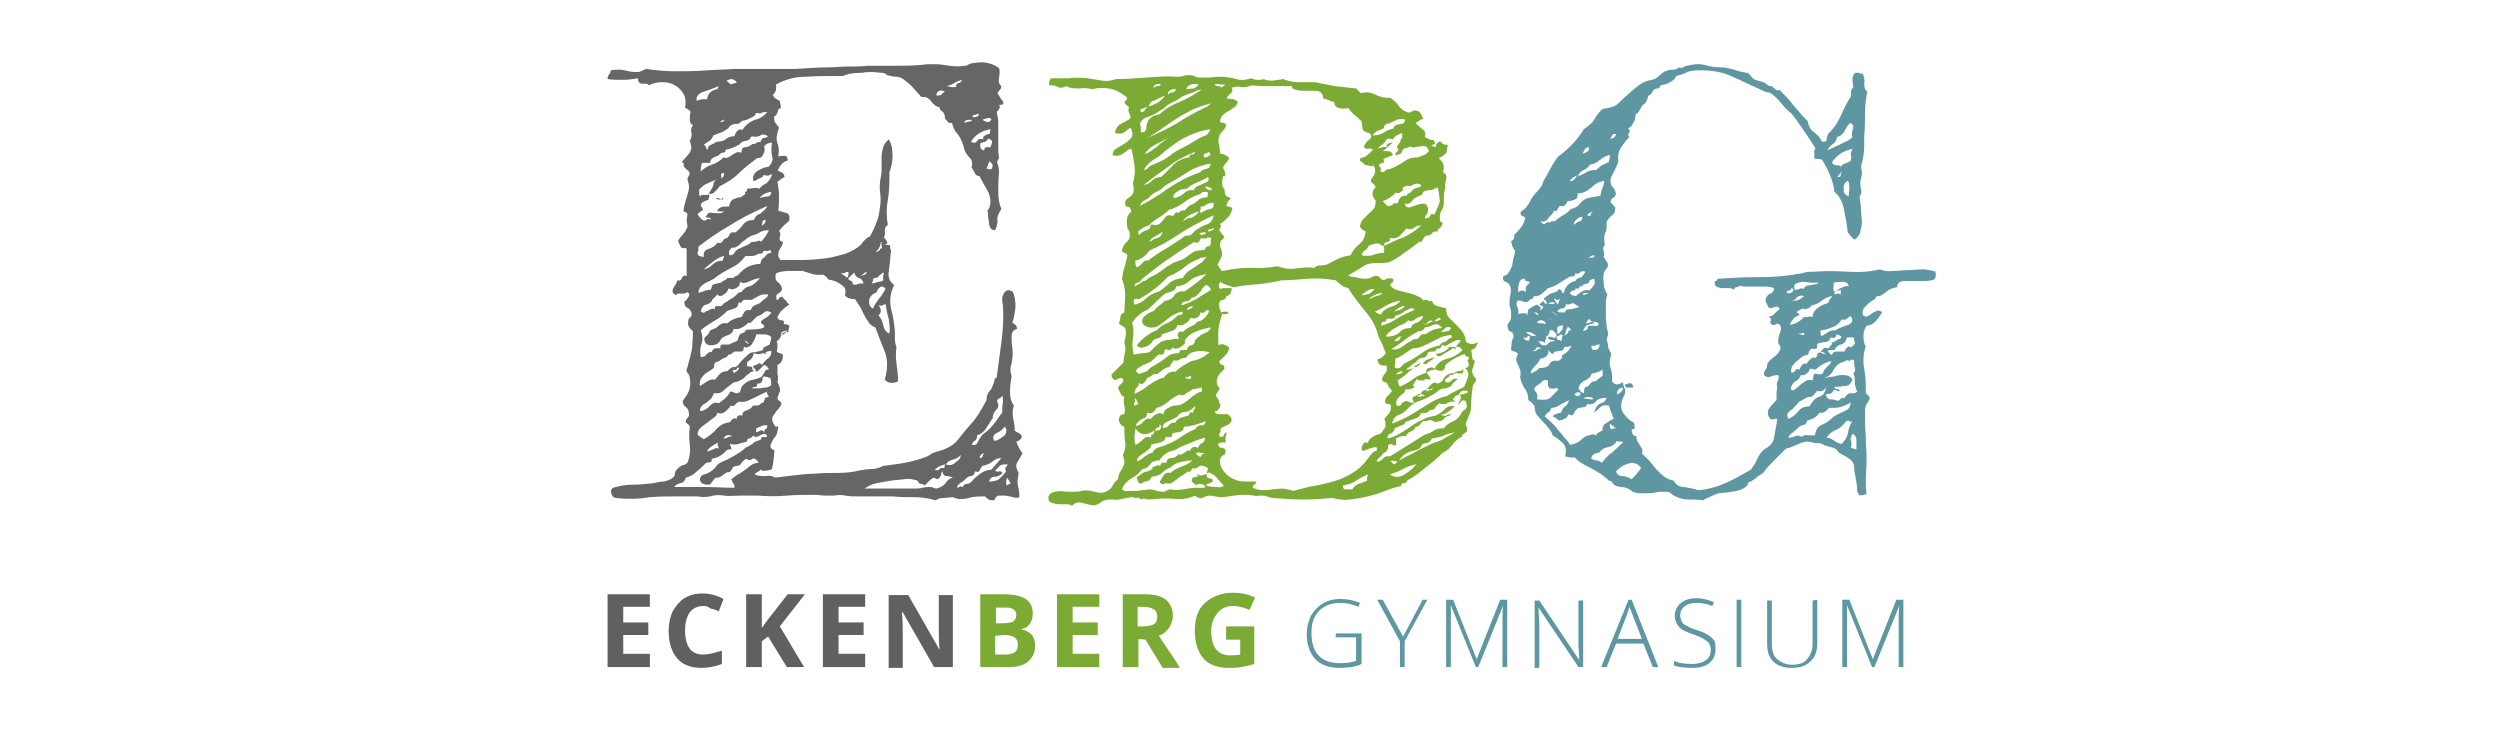
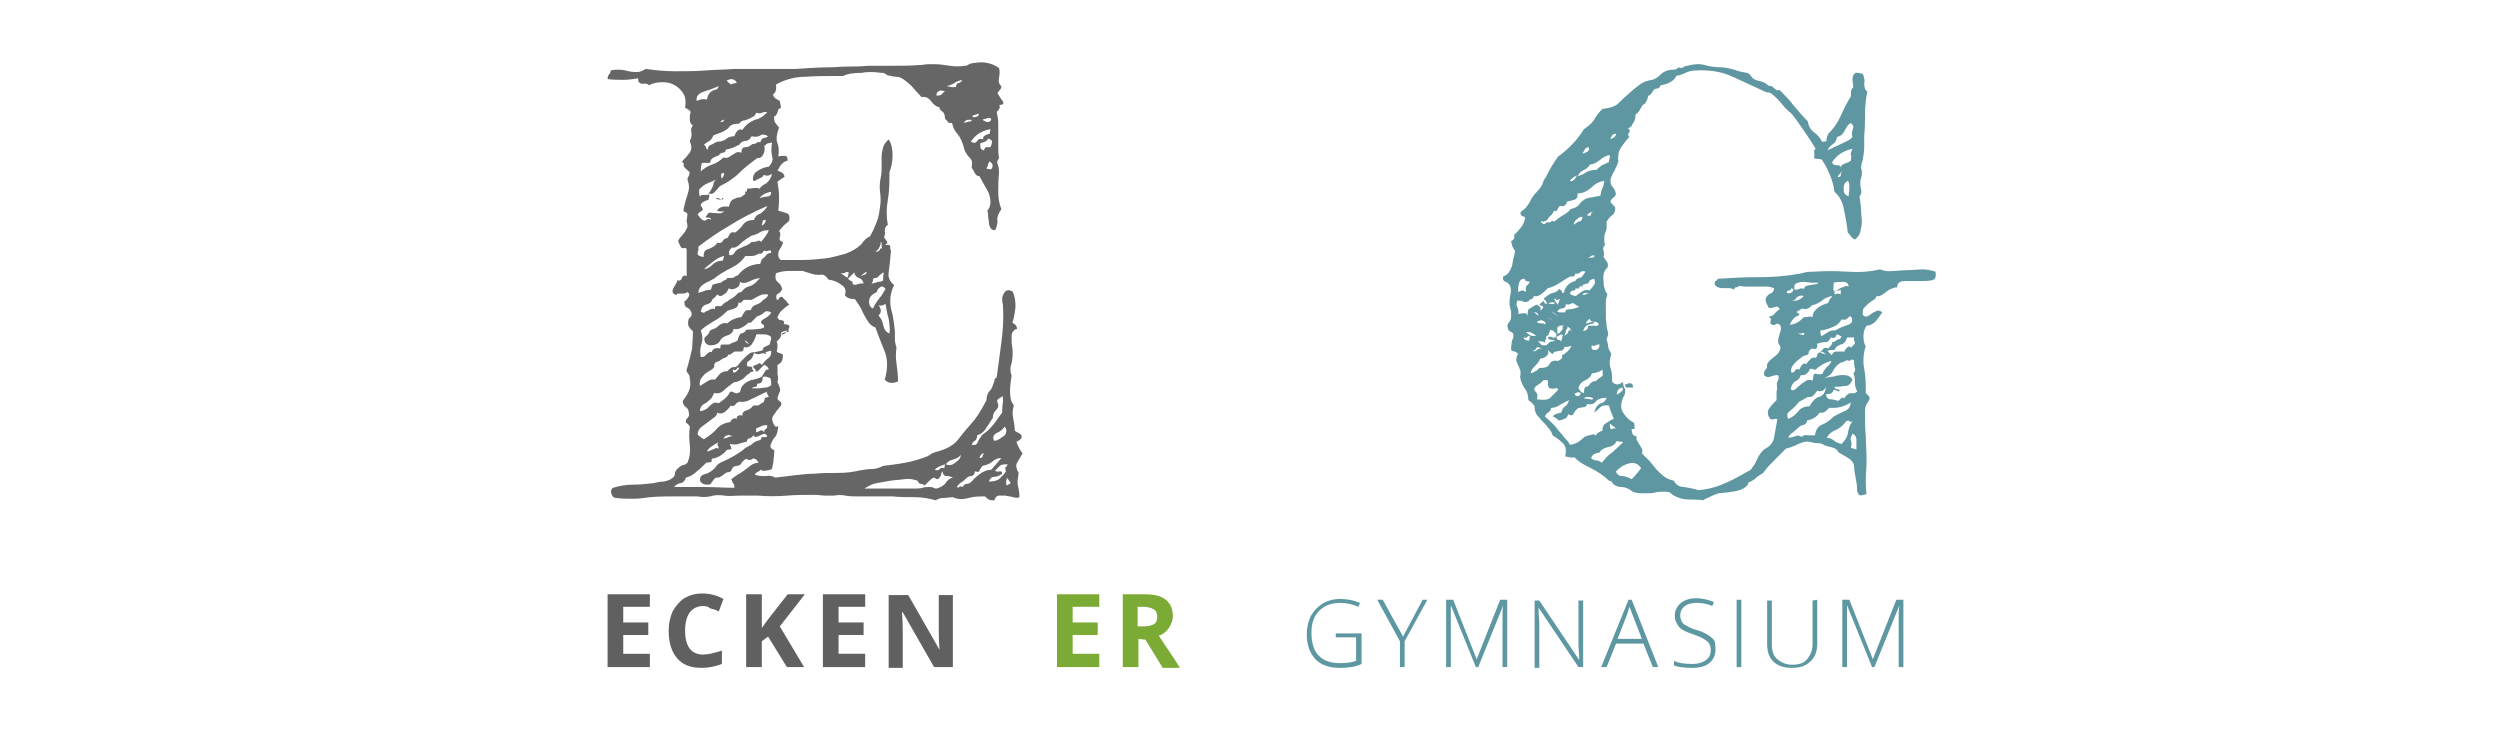
<svg xmlns="http://www.w3.org/2000/svg" version="1.1" id="Ebene_1" x="0px" y="0px" viewBox="0 0 319.3 94.9" style="enable-background:new 0 0 319.3 94.9;" xml:space="preserve">
  <style type="text/css">
	.st0{fill:#606060;}
	.st1{fill:#7BAB34;}
	.st2{fill:#5D97A2;}
	.st3{fill:#666666;}
	.st4{fill:#5E97A2;}
</style>
  <g>
    <path class="st0" d="M83,85.2h-5.4v-9.3H83v1.6h-3.4v2h3.2v1.6h-3.2v2.4H83V85.2z" />
    <path class="st0" d="M89.8,77.4c-0.7,0-1.3,0.3-1.7,0.8c-0.4,0.6-0.6,1.3-0.6,2.3c0,2.1,0.8,3.1,2.3,3.1c0.7,0,1.4-0.2,2.4-0.5v1.7   c-0.8,0.3-1.6,0.5-2.6,0.5c-1.4,0-2.4-0.4-3.1-1.2s-1.1-2-1.1-3.5c0-1,0.2-1.8,0.5-2.5c0.4-0.7,0.9-1.3,1.5-1.7   c0.7-0.4,1.4-0.6,2.3-0.6c0.9,0,1.8,0.2,2.7,0.7l-0.6,1.6c-0.3-0.2-0.7-0.3-1.1-0.4C90.5,77.5,90.2,77.4,89.8,77.4z" />
    <path class="st0" d="M102.7,85.2h-2.2l-2.4-3.9l-0.8,0.6v3.3h-2v-9.3h2v4.3l0.8-1.1l2.5-3.2h2.2L99.6,80L102.7,85.2z" />
    <path class="st0" d="M110.5,85.2h-5.4v-9.3h5.4v1.6h-3.4v2h3.2v1.6h-3.2v2.4h3.4V85.2z" />
    <path class="st0" d="M121.8,85.2h-2.5l-4-7h-0.1c0.1,1.2,0.1,2.1,0.1,2.7v4.4h-1.8V76h2.5l4,7l0,0c-0.1-1.2-0.1-2.1-0.1-2.6V76h1.8   v9.2H121.8z" />
-     <path class="st1" d="M125.2,75.9h2.9c1.3,0,2.3,0.2,2.9,0.6c0.6,0.4,0.9,1,0.9,1.8c0,0.6-0.1,1-0.4,1.4c-0.3,0.4-0.6,0.6-1,0.6v0.1   c0.6,0.1,1,0.4,1.3,0.7c0.3,0.4,0.4,0.8,0.4,1.4c0,0.8-0.3,1.5-0.9,2s-1.4,0.7-2.5,0.7h-3.6V75.9z M127.1,79.6h1.1   c0.5,0,0.9-0.1,1.2-0.2c0.2-0.2,0.4-0.4,0.4-0.8s-0.1-0.6-0.4-0.8c-0.3-0.2-0.7-0.2-1.2-0.2h-1v2H127.1z M127.1,81.2v2.4h1.3   c0.5,0,0.9-0.1,1.2-0.3c0.3-0.2,0.4-0.5,0.4-1c0-0.8-0.6-1.2-1.7-1.2L127.1,81.2L127.1,81.2z" />
    <path class="st1" d="M140.4,85.2H135v-9.3h5.4v1.6H137v2h3.2v1.6H137v2.4h3.4V85.2z" />
    <path class="st1" d="M145.4,81.6v3.6h-2v-9.3h2.7c1.3,0,2.2,0.2,2.8,0.7s0.9,1.2,0.9,2.1c0,0.5-0.2,1-0.5,1.5   c-0.3,0.4-0.7,0.8-1.3,1c1.4,2.1,2.3,3.4,2.7,4.1h-2.2l-2.2-3.6L145.4,81.6L145.4,81.6z M145.4,80h0.6c0.6,0,1.1-0.1,1.4-0.3   c0.3-0.2,0.4-0.5,0.4-1c0-0.4-0.2-0.8-0.5-0.9c-0.3-0.2-0.8-0.3-1.4-0.3h-0.6V80H145.4z" />
-     <path class="st1" d="M156.5,80h3.7v4.8c-0.6,0.2-1.2,0.3-1.7,0.4s-1.1,0.1-1.6,0.1c-1.4,0-2.5-0.4-3.2-1.2c-0.7-0.8-1.1-2-1.1-3.6   c0-1.5,0.4-2.7,1.3-3.5c0.9-0.8,2.1-1.3,3.6-1.3c1,0,1.9,0.2,2.8,0.6l-0.7,1.6c-0.7-0.3-1.4-0.5-2.1-0.5c-0.9,0-1.5,0.3-2,0.9   s-0.8,1.3-0.8,2.3s0.2,1.8,0.6,2.3c0.4,0.5,1,0.8,1.8,0.8c0.4,0,0.8,0,1.3-0.1v-1.9h-1.8V80H156.5z" />
    <path class="st2" d="M170.7,80.9h3.2v3.9c-0.8,0.4-1.8,0.5-2.8,0.5c-1.4,0-2.4-0.4-3.1-1.1c-0.7-0.8-1.1-1.8-1.1-3.2   c0-0.9,0.2-1.6,0.5-2.3c0.4-0.7,0.9-1.2,1.5-1.6c0.7-0.4,1.4-0.6,2.3-0.6c0.9,0,1.8,0.2,2.5,0.5l-0.2,0.5c-0.7-0.3-1.5-0.5-2.3-0.5   c-1.1,0-2,0.3-2.7,1s-1,1.6-1,2.8c0,1.3,0.3,2.3,0.9,2.9c0.6,0.7,1.6,1,2.8,1c0.8,0,1.5-0.1,2-0.3v-3h-2.6v-0.5H170.7z" />
    <path class="st2" d="M179.2,81.3l2.5-4.7h0.6l-2.9,5.3v3.3h-0.6v-3.3l-2.9-5.3h0.7L179.2,81.3z" />
    <path class="st2" d="M188.5,85.2l-3.2-7.9l0,0c0,0.5,0,1,0,1.5v6.4h-0.6v-8.6h0.9l3,7.6l0,0l3-7.6h0.9v8.6h-0.6v-6.5   c0-0.5,0-0.9,0.1-1.4l0,0l-3.2,7.9H188.5z" />
    <path class="st2" d="M202.2,85.2h-0.6l-5.1-7.6l0,0c0,0.9,0.1,1.6,0.1,2.1v5.6H196v-8.6h0.6l5.1,7.6l0,0c0-0.7-0.1-1.4-0.1-2v-5.6   h0.6V85.2z" />
    <path class="st2" d="M209.9,82.2h-3.5l-1.2,3h-0.7l3.5-8.6h0.4l3.4,8.6h-0.7L209.9,82.2z M206.6,81.6h3.1l-1.2-3.1   c-0.1-0.2-0.2-0.6-0.4-1c-0.1,0.4-0.2,0.7-0.3,1L206.6,81.6z" />
    <path class="st2" d="M219.1,83c0,0.7-0.3,1.3-0.8,1.7s-1.2,0.6-2.1,0.6c-1,0-1.9-0.1-2.4-0.3v-0.6c0.6,0.3,1.4,0.4,2.4,0.4   c0.7,0,1.3-0.2,1.7-0.5s0.6-0.7,0.6-1.3c0-0.3-0.1-0.6-0.2-0.8c-0.1-0.2-0.4-0.4-0.7-0.6c-0.3-0.2-0.8-0.4-1.4-0.6   c-0.9-0.3-1.5-0.6-1.8-1s-0.5-0.8-0.5-1.4s0.3-1.2,0.8-1.6s1.2-0.6,1.9-0.6c0.8,0,1.6,0.2,2.3,0.5l-0.2,0.5c-0.7-0.3-1.4-0.4-2-0.4   s-1.1,0.1-1.5,0.4s-0.6,0.7-0.6,1.2c0,0.3,0.1,0.6,0.2,0.8c0.1,0.2,0.3,0.4,0.6,0.5c0.3,0.2,0.7,0.4,1.4,0.6   c0.7,0.2,1.2,0.5,1.5,0.7s0.6,0.5,0.7,0.7C219.1,82.3,219.1,82.6,219.1,83z" />
    <path class="st2" d="M221.8,85.2v-8.6h0.6v8.6H221.8z" />
-     <path class="st2" d="M232.1,76.6v5.6c0,1-0.3,1.8-0.9,2.3c-0.6,0.6-1.4,0.8-2.4,0.8s-1.8-0.3-2.3-0.8c-0.6-0.6-0.8-1.3-0.8-2.3   v-5.5h0.6v5.6c0,0.8,0.2,1.5,0.7,1.9s1.1,0.7,1.9,0.7s1.5-0.2,1.9-0.7s0.7-1.1,0.7-1.9v-5.6L232.1,76.6L232.1,76.6z" />
+     <path class="st2" d="M232.1,76.6v5.6c0,1-0.3,1.8-0.9,2.3c-0.6,0.6-1.4,0.8-2.4,0.8s-1.8-0.3-2.3-0.8c-0.6-0.6-0.8-1.3-0.8-2.3   v-5.5h0.6v5.6c0,0.8,0.2,1.5,0.7,1.9s1.1,0.7,1.9,0.7s1.5-0.2,1.9-0.7s0.7-1.1,0.7-1.9v-5.6L232.1,76.6L232.1,76.6" />
    <path class="st2" d="M239.1,85.2l-3.2-7.9l0,0c0,0.5,0,1,0,1.5v6.4h-0.6v-8.6h0.9l3,7.6l0,0l3-7.6h0.9v8.6h-0.6v-6.5   c0-0.5,0-0.9,0.1-1.4l0,0l-3.2,7.9H239.1z" />
  </g>
  <g>
    <path class="st3" d="M130.6,57.9c-0.3,0.5-0.5,0.9-0.7,1.2s-0.1,0.8,0.2,1.3c-0.1,0.7-0.2,1.2-0.1,1.6c0.1,0.4,0.2,0.9,0.2,1.5   c-0.2,0.1-0.5,0.1-0.8,0s-0.6-0.1-1-0.2c-0.3,0-0.6,0-0.9,0c-0.3,0.1-0.4,0.3-0.5,0.6c-0.3,0-0.6,0-0.7-0.1   c-0.2-0.1-0.3-0.2-0.5-0.4c-0.7,0-1.4,0-2.1,0.2c-0.7,0.2-1.4,0.2-2-0.1c-0.4,0-0.8,0.1-1.2,0.1s-0.7,0.1-1,0.3   c-0.7-0.2-1.6-0.4-2.6-0.4s-2,0-2.9-0.1h-4.5c-0.5,0-1,0-1.5-0.1s-1-0.1-1.5,0c-0.4,0-0.8,0-1.1,0c-0.4,0-0.8-0.1-1.3-0.1   c-1.3,0-2.5,0-3.6,0.1s-2.4,0.1-3.7,0c-0.7,0-1.4,0-2.2,0s-1.5,0.1-2.1,0s-1.2-0.1-1.8,0.1c-0.6,0.1-1.2,0.1-1.6,0   c-0.9,0-1.9,0-2.9,0s-2,0-3.2,0.1c-0.7,0.1-1.4,0.2-2.1,0.2c-0.8,0-1.5,0-2.2-0.1c-0.3,0-0.5-0.2-0.6-0.5s-0.1-0.6,0.2-0.8   c0.7-0.2,1.5-0.4,2.5-0.4s1.9-0.1,2.7-0.2c0.4-0.1,0.9-0.2,1.3-0.2c0.4-0.1,0.8-0.2,1-0.4c0.2-0.1,0.4-0.3,0.4-0.6   c0-0.3,0.2-0.5,0.4-0.7s0.4-0.3,0.6-0.4c0.2,0,0.4-0.1,0.6-0.3c0.3-0.7,0.4-1.5,0.3-2.3c-0.1-0.8-0.1-1.5,0-2.2   c0-0.2-0.1-0.3-0.2-0.4c-0.1-0.1-0.2-0.2-0.3-0.2c0-0.2,0-0.4,0.1-0.5s0.2-0.2,0.3-0.4c0-0.6-0.1-0.9-0.4-1.1   c-0.3-0.2-0.4-0.5-0.4-0.8c0.3-0.4,0.6-0.8,0.8-1.3s0.2-1,0.1-1.6c0-0.2-0.1-0.5-0.3-0.7s-0.1-0.5,0-0.7c0.3-1.1,0.5-1.9,0.6-2.4   c0-0.5,0.1-1.2,0.1-2.2c-0.5-0.4-0.7-0.8-0.6-1.2c0-0.3,0.1-0.5,0.3-0.6c0.1-0.1,0.2-0.3,0.1-0.6c-0.1-0.3-0.3-0.5-0.5-0.6   c-0.2,0-0.4-0.3-0.4-0.8c0.1,0,0.3-0.2,0.5-0.5s0.2-0.5-0.1-0.7c-0.2,0.2-0.5,0.2-0.9,0.2s-0.5,0-0.5,0.2c-0.3-0.1-0.4-0.2-0.5-0.4   c0-0.2,0-0.3,0.1-0.5s0.2-0.3,0.3-0.5s0.2-0.3,0.2-0.5c0.3,0.1,0.5,0,0.6-0.3s0.4-0.4,0.6-0.2c0-0.6,0-1.2,0-1.8s0-1.1,0-1.6   c0-0.2-0.2-0.3-0.3-0.2c-0.2,0-0.3,0-0.4-0.1c-0.1-0.1-0.2-0.4-0.4-0.8c0.1-0.2,0.2-0.4,0.4-0.6c0.2-0.2,0.3-0.4,0.5-0.6   c0.1-0.2,0.2-0.4,0.3-0.6c0-0.2,0-0.4-0.1-0.7c0-0.4,0.1-0.7,0.1-0.9s-0.2-0.3-0.5-0.4c0-0.4,0.1-0.7,0.2-1.1   c0.1-0.4,0.2-0.7,0.3-1s0.2-0.7,0.2-1s-0.1-0.7-0.2-1c0-0.1,0.1-0.3,0.2-0.5c0.1-0.2,0.1-0.4,0-0.5c-0.5-0.4-0.7-0.6-0.7-0.8   c0.1-0.2,0-0.3-0.2-0.4c0.1-0.2,0.3-0.4,0.5-0.6s0.3-0.4,0.5-0.6c0.1-0.2,0.2-0.4,0.2-0.7c0-0.2-0.1-0.5-0.2-0.8   c0.2-0.4,0.3-0.7,0.2-1.1c-0.1-0.3,0-0.6,0.2-0.9c-0.2-0.1-0.4-0.3-0.4-0.7c0-0.4,0-0.7,0.1-0.9c0-0.2-0.1-0.3-0.3-0.4   c-0.1-0.1-0.3-0.2-0.4-0.2c0.1-0.7,0.1-1.3-0.2-1.8s-0.6-0.8-1.1-1.1c-0.5-0.3-1-0.4-1.6-0.4s-1.2,0.1-1.7,0.4   c-0.1-0.1-0.2-0.2-0.4-0.2s-0.3,0-0.5,0c-0.1,0-0.3-0.1-0.4-0.2c-0.1-0.1-0.1-0.3-0.1-0.5c-0.6,0.1-1.2,0.2-1.9,0.2s-1.3,0-2-0.1   c0-0.3,0.1-0.5,0.2-0.6C77.9,9.4,78,9.2,78,9c0.3-0.1,0.7-0.1,1.1-0.1s0.8,0.1,1.2,0.2c0.4,0.1,0.8,0.1,1.1,0.1   c0.4,0,0.7-0.2,1.1-0.4C83.8,9,85,9.1,86.3,9.1s2.5,0,3.8-0.1c1.2-0.1,2.5-0.1,3.7-0.2c1.2,0,2.5,0,3.7,0c1.3,0,2.7,0,4.2,0   c1.5-0.1,2.9-0.2,4.2-0.2c0.7,0,1.5-0.1,2.3-0.1s1.7,0,2.6-0.1c1.2,0,2.3,0,3.3,0s2.2,0,3.4-0.1c0.4,0,0.7-0.1,1-0.1s0.6,0,1,0   c0.5,0,1.1,0.1,1.8,0.2c0.7,0.1,1.3,0.1,1.9,0c0.1,0,0.3,0,0.4-0.1c0.1-0.1,0.3-0.1,0.4-0.2c0.7-0.1,1.3-0.2,1.9-0.1   c0.6,0.1,1.2,0.3,1.7,0.7c0.1,0.3,0.1,0.7,0,1.2s0,0.9,0.3,1.1c0,0.2-0.1,0.4-0.2,0.5c-0.1,0.1-0.2,0.2-0.3,0.4   c0.3,0.5,0.5,0.8,0.5,0.8c0.3,0.3,0.3,0.5,0.2,0.6c-0.2,0.1-0.3,0.1-0.5,0.1c0.2,0.2,0.1,0.5-0.3,0.9c0.1,0.5,0.2,0.9,0.2,1.4   s0,1,0,1.4c0,0.5,0,1,0,1.5s0,1.1,0.1,1.6c-0.2,0.3-0.3,0.5-0.2,0.7s0.2,0.6,0.2,1.2c-0.1,0.8-0.1,1.7-0.1,2.4   c0,0.8,0.1,1.5,0.4,2.2c-0.4,0.6-0.6,1.1-0.5,1.5c0,0.4-0.1,0.8-0.3,1.2c-0.3,0-0.5-0.1-0.6-0.3s-0.2-0.4-0.2-0.7s-0.1-0.6-0.1-0.8   s0-0.5-0.1-0.7c0.3-0.3,0.4-0.7,0.4-1.1s-0.1-0.8-0.2-1.1c-0.2-0.4-0.4-0.8-0.6-1.1c-0.2-0.4-0.4-0.7-0.6-1.1   c-0.3,0-0.5-0.2-0.6-0.4c-0.1-0.2-0.2-0.4-0.4-0.7c0.1-0.5,0.1-0.9-0.2-1.2c-0.3-0.3-0.5-0.6-0.7-1c-0.2-0.9-0.5-1.6-0.9-2.1   c-0.4-0.4-0.6-0.9-0.7-1.4c-0.3,0-0.5,0-0.5-0.1c-0.1-0.1-0.2-0.3-0.4-0.4c0-0.6-0.2-0.9-0.4-1s-0.3-0.3-0.3-0.5   c-0.5-0.1-0.8-0.4-1.1-0.8s-0.7-0.6-1.2-0.5c-0.4-0.4-0.7-0.8-1-1.1c-0.3-0.4-0.7-0.7-1.2-1.1c-0.3-0.2-0.6-0.4-1-0.4   s-0.7-0.1-1.2-0.2c-0.1-0.1-0.2-0.2-0.3-0.2c-0.1-0.1-0.2-0.1-0.4-0.1c-0.3,0-0.7-0.1-1.2-0.1c-0.4,0-0.9,0-1.3,0.1   c-1,0-1.8,0.1-2.4,0.4c-1.7,0-3.4,0-4.8,0.1c-1.5,0-2.7,0.4-3.8,1c0.1,0.6,0,1-0.4,1.3c0.1,0.2,0.2,0.4,0.4,0.5s0.3,0.2,0.5,0.3   c0.1,0.6,0.2,0.9,0.1,0.9c-0.1,0-0.2,0.1-0.3,0.2c-0.1,0.5-0.3,0.8-0.4,0.8c-0.1,0-0.2,0.2-0.1,0.5c0,0.2,0.1,0.4,0.3,0.6   c0.1,0.1,0.2,0.3,0.3,0.4c-0.3,0.8-0.4,1.5-0.2,2s0.2,1.1,0.1,1.7c0.2-0.1,0.5-0.1,0.8-0.1s0.4,0.2,0.4,0.6   c-0.4,0.1-0.6,0.3-0.8,0.5s-0.3,0.5-0.5,0.8c0.1,0,0.3,0.1,0.5,0.2s0.4,0.3,0.4,0.6c-0.2,0.1-0.3,0.2-0.5,0.3   c-0.1,0.1-0.2,0.2-0.4,0.3c0.1,0.7,0.2,1.3,0.2,1.8c0,0.6,0,1.2-0.1,1.9c0.3,0.1,0.7,0.2,1,0.3c0.4,0.1,0.5,0.4,0.4,1   c-0.2,0.2-0.5,0.4-0.7,0.6c-0.2,0.2-0.4,0.5-0.6,0.7c0.2,0.2,0.2,0.5,0.1,0.8c-0.1,0.3,0,0.5,0.4,0.6c0,0.2-0.1,0.4-0.2,0.6   c-0.1,0.2-0.2,0.3-0.3,0.5s-0.1,0.4-0.1,0.6c0,0.2,0.1,0.4,0.3,0.6c0.8,0,1.8,0,2.8,0s2-0.1,2.9-0.2c0.9-0.1,1.8-0.4,2.6-0.6   c0.8-0.3,1.5-0.7,2-1.2c0.4-0.6,0.8-0.9,1.1-1c0.3-0.5,0.6-1.1,0.8-1.7c0.3-0.6,0.4-1.3,0.5-2.1c0.1-0.6,0.1-1.2,0-1.9   c-0.1-0.7,0-1.4,0.1-1.9c0.1-0.4,0.1-0.9,0.1-1.3c0-0.5,0-0.9,0-1.3s0.1-0.8,0.2-1.2c0.1-0.4,0.4-0.7,0.7-1   c0.4,0.6,0.5,1.3,0.5,2.1c0,0.8-0.2,1.6-0.4,2.1c0,1.2,0,2.4-0.2,3.5s-0.2,2.2,0,3.2c-0.3,0.2-0.4,0.5-0.4,0.8   c0.1,0.3,0,0.6-0.1,0.8c0.4,0.5,0.5,0.7,0.4,0.8c-0.1,0-0.2,0.1-0.2,0.2c0.4-0.1,0.6,0,0.6,0.2s0,0.4,0.1,0.5   c-0.1,1.2-0.2,2.1-0.3,2.8s0.2,1.2,0.7,1.6c-0.5,1-0.6,2-0.4,3c0.3,1,0.4,2,0.5,2.9c0,0.4,0,0.8,0,1.1s0.1,0.6,0.2,1   c-0.1,0.7-0.1,1.3,0,2s0.2,1.5,0.2,2.3c-0.2,0.1-0.5,0.2-0.8,0.2s-0.6-0.1-0.9-0.4c0.4-1.4,0.4-2.6,0-3.6s-0.8-2-1.2-3.1   c-0.4-0.1-0.7-0.4-0.9-0.7s-0.4-0.6-0.6-1c-0.2-0.4-0.3-0.7-0.5-1s-0.4-0.6-0.6-0.9c-0.5,0-1-0.1-1.3-0.5c0.2-0.5,0.1-1-0.4-1.3   c-0.5-0.4-1-0.6-1.7-0.7c-0.3-0.5-0.7-0.7-1-0.6c-0.3,0-0.7,0-1-0.1l-1.3-0.4c-0.5,0-1.1,0-1.7,0c-0.6,0-1.2,0.1-1.7,0.3   C99,35.4,99,35.7,99.3,36c0.3,0.2,0.5,0.5,0.6,0.9c-0.1,0.3-0.3,0.5-0.5,0.6c-0.3,0.1-0.3,0.4-0.2,0.8c0.2,0,0.3-0.1,0.3-0.2   c0-0.1,0.2-0.2,0.4-0.2c0.2,0.2,0.3,0.4,0.5,0.5c0.1,0.2,0.2,0.3,0.4,0.5c-0.6,0.4-0.9,0.7-1.1,0.9c-0.1,0.2-0.3,0.4-0.4,0.7   c0,0.2,0.2,0.4,0.5,0.4s0.4,0.2,0.3,0.5c0.6,0,0.8,0.2,0.7,0.4s-0.1,0.4-0.1,0.6c-0.5,0-0.8,0.1-0.9,0.4c-0.1,0.3-0.3,0.6-0.6,0.8   c0.1,0.2,0.1,0.5,0.1,0.7c0,0.3-0.1,0.5-0.1,0.6c0.1,0.1,0.3,0.2,0.4,0.2c0.1,0,0.2,0.1,0.4,0.2c0,0.7-0.2,1.1-0.7,1.3   c0,0.5,0,0.9,0,1.2c0.1,0.3,0.1,0.6,0,1c0.3,0.6,0.4,1,0.3,1.2c-0.1,0.2-0.2,0.5-0.3,0.8c0,0.2,0.1,0.3,0.2,0.4   c0.1,0,0.2,0.1,0.3,0.3c0,0.2-0.1,0.4-0.3,0.6c-0.1,0.2-0.3,0.3-0.4,0.5c-0.1,0.2-0.3,0.4-0.4,0.6c-0.1,0.2-0.1,0.4,0,0.7   c0.2,0.5,0.4,0.7,0.5,0.6c0.1-0.1,0.2-0.1,0.2,0c-0.1,0.7-0.2,1.1-0.4,1.3s-0.3,0.4-0.4,0.6c-0.1,0.2-0.2,0.4-0.2,0.6   c0,0.2,0.2,0.4,0.5,0.5c0,0.6-0.1,1-0.1,1.2c0,0.3-0.1,0.6-0.2,1.2c-0.2,0.1-0.5,0.2-0.8,0.2c-0.3,0.1-0.6,0-0.7-0.2   c0.1,0.1,0,0.2-0.2,0.3s-0.4,0.2-0.5,0.4c0.4,0.2,0.9,0.2,1.4,0.2c0.5-0.1,0.9,0,1.2,0.2c0.8-0.1,1.6-0.2,2.5-0.3   c0.9-0.1,1.7-0.2,2.5-0.2c1-0.1,2-0.1,3-0.1s1.9-0.1,2.7-0.3c0.6-0.1,1.1-0.2,1.7-0.2c0.5,0,1-0.2,1.4-0.4c0.8-0.1,1.7-0.2,2.8-0.4   c1.1-0.2,2-0.5,2.8-0.8c0.2-0.1,0.4-0.2,0.5-0.3s0.4-0.2,0.7-0.3c1.2-0.3,2.2-0.8,2.8-1.6s1.3-1.6,2-2.4c0.3-0.4,0.6-0.8,0.8-1.2   c0.3-0.4,0.5-0.9,0.8-1.4c0-0.6,0.2-1,0.6-1.4c0.2-0.4,0.3-0.8,0.4-1c0-0.3,0.1-0.4,0.3-0.5c0.2-1.5,0.4-3,0.6-4.5   c0.2-1.5,0.3-3,0.2-4.7c-0.1-0.4-0.1-0.7-0.1-0.9s0.1-0.4,0.2-0.6c0.1-0.2,0.2-0.3,0.4-0.4c0.2-0.1,0.4,0,0.7,0.1   c0.3,0.5,0.4,1.2,0.4,2c-0.1,0.8-0.2,1.5-0.4,2c0.1,0.1,0.3,0.2,0.4,0.3c0.1,0.1,0.2,0.3,0.2,0.5c-0.4,0.1-0.7,0.4-0.7,1   c0,0.5,0,1,0.1,1.4c0.1,0.8,0,1.5-0.1,2c-0.2,0.5-0.2,1,0,1.6c-0.1,0.7-0.2,1.3-0.2,2s0.1,1.3,0.5,1.8c-0.2,0.5-0.2,1-0.1,1.6   c0.1,0.5,0.2,1,0.2,1.6c0.1,0.1,0.3,0.2,0.5,0.3s0.3,0.2,0.4,0.4c0,0.2-0.1,0.4-0.3,0.5c-0.1,0.1-0.3,0.2-0.4,0.2   C130.1,57.2,130.3,57.5,130.6,57.9z M98,55.7c-0.1-0.2-0.3-0.3-0.4-0.3s-0.3,0.1-0.5,0.2c-0.2,0.1-0.4,0.2-0.5,0.2s-0.3,0-0.4-0.2   c-0.1,0.2-0.2,0.3-0.5,0.4c-0.2,0-0.3,0.2-0.3,0.4c-0.4,0.1-0.8,0.2-1.1,0.3s-0.6,0.1-1.1,0c0.2,0.5,0.3,0.7,0.1,0.7   s-0.3,0-0.5,0.1c-0.2,0.3-0.5,0.5-0.8,0.7s-0.6,0.3-1.1,0.4c0,0.2,0,0.4-0.1,0.4s-0.3,0.1-0.6,0.1c-0.4,0.4-0.8,0.8-1.2,1.1   c-0.4,0.4-0.9,0.7-1.4,0.8c-0.1,0.4-0.4,0.7-0.7,0.7c-0.3,0.1-0.6,0.2-0.8,0.5c1.1,0,2.4,0,3.8,0c1.4,0,2.7,0.1,3.9,0.1   c0-0.2,0-0.4-0.1-0.5s-0.2-0.3-0.3-0.6c0.4-0.3,0.8-0.6,1.2-0.8c0.4-0.3,0.9-0.6,1.2-0.9c0.4-0.3,0.8-0.4,1.1-0.4   c-0.3-0.5-0.6-0.6-0.8-0.5c-0.2,0.2-0.5,0.2-0.8,0c-0.2,0.1-0.4,0.3-0.5,0.4s-0.1,0.2-0.2,0.3c-0.1,0.1-0.3,0.2-0.5,0.2   s-0.4,0.1-0.5,0.2c-0.2,0.4-0.3,0.6-0.5,0.6c-0.1,0-0.2,0-0.4,0.1c-0.5,0.4-0.8,0.6-1,0.6s-0.3,0-0.4,0.1c-0.2,0.2-0.3,0.4-0.4,0.5   c-0.1,0.2-0.2,0.3-0.4,0.3s-0.5,0-0.7-0.1s-0.4-0.3-0.4-0.5c0-0.4,0.2-0.6,0.5-0.7c0.4-0.1,0.6-0.2,0.9-0.4   c0.3-0.2,0.6-0.5,0.7-0.7c0.2-0.2,0.3-0.3,0.5-0.4c0.7-0.3,1.3-0.6,1.8-0.9c0.5-0.3,1-0.6,1.4-1c0.4-0.2,0.8-0.4,1-0.6   c0.2-0.2,0.5-0.3,0.9-0.4c0.1-0.1,0.2-0.3,0.2-0.4C97.9,55.9,97.9,55.8,98,55.7z M91.8,11c-0.3,0.1-0.7,0.3-1,0.4s-0.6,0.2-0.9,0.3   c-0.3,0.1-0.5,0.2-0.7,0.4c-0.2,0.2-0.3,0.5-0.2,0.8c0.3-0.2,0.8-0.3,1.3-0.2c0.1-0.8,0.6-1.2,1.3-1.3L91.8,11z M98.6,22.2   c-0.3,0.2-0.6,0.3-0.8,0.2c-0.2-0.1-0.4,0-0.4,0.2c-0.4,0.2-0.7,0.3-0.8,0.4s-0.2,0.1-0.4,0.1c-0.1-0.6,0.1-1,0.6-1.3   s1-0.5,1.4-0.5c0.4-0.5,0.6-0.9,0.4-1.4c-0.1-0.5-0.1-1,0-1.7c-0.6,0.1-0.8,0.2-0.8,0.3c0,0.1-0.1,0.1-0.2,0.1   c0.1,0.4,0.1,0.7-0.1,1.1s-0.4,0.5-0.8,0.5c-0.8,0.6-1.6,1.2-2.3,1.9c-0.7,0.7-1.5,1.2-2.5,1.7c-0.2,0.3-0.5,0.6-0.7,0.8   c-0.2,0.2-0.5,0.2-0.7,0.1c0.1,0.2,0.1,0.3,0.1,0.4c0,0-0.1,0.2-0.1,0.4c-0.3,0.1-0.5,0.2-0.7,0.3c-0.2,0.1-0.3,0.3-0.3,0.5   c0.3,0.3,0.3,0.5,0.2,0.6c-0.2,0.1-0.4,0.2-0.6,0.5c0.5,0.7,0.8,0.9,1.1,0.7c0.2-0.2,0.4-0.2,0.6,0c0-0.2-0.1-0.3-0.3-0.3   s-0.3,0-0.4-0.1c0.1-0.1,0.2-0.2,0.3-0.4c0.1-0.1,0.3-0.2,0.6-0.1c0.6,0,1,0.1,1.1,0c0.1,0,0.3-0.1,0.4-0.2c-0.1,0-0.3,0-0.5,0   s-0.3,0-0.4-0.1c0.2-0.4,0.7-0.6,1.5-0.5c0.1-0.5,0.3-0.9,0.7-1c0.4-0.2,0.6-0.2,0.8-0.2c0.4-0.3,0.6-0.4,0.6-0.5   c0,0,0-0.1-0.1-0.2c0.2,0,0.3,0,0.3-0.2s0.1-0.3,0.3-0.2c0.5-0.1,0.8-0.1,1-0.1c0.1,0,0.2,0.1,0.3,0.1c0.2-0.3,0.5-0.5,0.9-0.7   C98.3,23,98.5,22.7,98.6,22.2z M98,26.3c-1.8,0.8-3.4,1.6-4.8,2.5c-1.4,0.8-2.7,1.7-4,2.7c0,0.2,0,0.4,0,0.5   c-0.1,0.1-0.1,0.2-0.1,0.4s0.3,0.4,0.8,0.4c-0.1-0.5,0.1-0.9,0.6-1c0.5-0.2,0.9-0.4,1.1-0.8c0.4,0.1,0.6,0,0.7-0.2   c0.1-0.2,0.3-0.4,0.6-0.4c0.1-0.1,0.2-0.3,0.3-0.5s0.3-0.3,0.7-0.2c0.4-0.3,0.7-0.6,1-1s0.7-0.6,1.4-0.6c0.1-0.4,0.4-0.7,0.8-0.8   C97.6,26.9,97.9,26.6,98,26.3z M91.8,22.8c-0.5,0.2-0.9,0.4-1.4,0.6s-0.8,0.5-1.1,0.8c0,0.1,0,0.3,0,0.5s0,0.3,0.2,0.4   c0-0.1,0-0.2,0.1-0.2s0.2,0,0.4,0c0.1,0,0.3,0,0.4,0c0.1,0,0.1-0.1,0.1-0.2c0.2-0.2,0.4-0.6,0.6-1C91.1,23.2,91.4,22.9,91.8,22.8z    M98.5,32.3c0-0.3-0.1-0.4-0.3-0.3c-0.2,0.1-0.4,0.1-0.6,0c-0.1,0.1-0.2,0.2-0.2,0.3c-0.1,0.1-0.2,0.1-0.5,0.1   c-0.3,0.2-0.6,0.3-1,0.3s-0.6,0-0.7,0c-0.5,0.7-1,1.1-1.6,1.4C93,34.4,92.5,34.7,92,35c-0.3,0.2-0.6,0.4-0.8,0.6   c-0.3,0.1-0.5,0.3-0.8,0.4c-0.3,0.1-0.5,0.3-0.8,0.5c-0.2,0.2-0.4,0.5-0.4,0.9c0.4-0.1,0.7-0.2,0.9-0.3c0.2,0,0.4-0.1,0.7-0.1   c0.1-0.4,0.2-0.6,0.2-0.6s0.1-0.1,0.2-0.1c0.5-0.1,0.8-0.2,0.9-0.2c0.1-0.1,0.2-0.2,0.2-0.2c0.3-0.1,0.5-0.2,0.5-0.3   c0.1-0.1,0.2-0.1,0.3-0.1c0.3,0,0.6,0,0.7-0.1c0.1-0.1,0.2-0.2,0.4-0.2c0.5-0.6,1-1,1.5-1.2s1-0.3,1.4-0.3c0.1-0.4,0.2-0.7,0.5-0.8   C97.9,32.5,98.1,32.3,98.5,32.3z M98.2,50.7c-0.2-0.4-0.3-0.6-0.3-0.6s0.1,0,0.1-0.1c-0.9,0.4-1.6,0.8-2.1,1   c-0.5,0.3-1,0.4-1.5,0.3c-0.2,0.1-0.4,0.2-0.5,0.4c-0.2,0.2-0.4,0.2-0.6,0.1c-0.1,0.3-0.4,0.5-0.7,0.8c-0.3,0.2-0.6,0.3-1,0.1   c0,0.3-0.2,0.5-0.5,0.7s-0.5,0.4-0.8,0.6c-0.3,0.2-0.5,0.4-0.8,0.6c-0.2,0.2-0.4,0.5-0.4,0.9c0.3,0.3,0.6,0.5,0.8,0.6   c0.8-0.5,1.3-0.9,1.7-1.4c0.4-0.4,0.9-0.7,1.7-0.8c0-0.2,0.2-0.3,0.3-0.4c0.2-0.1,0.3-0.1,0.5,0c0-0.2,0-0.3,0.2-0.4   c0.2-0.1,0.3-0.1,0.5,0c0-0.4,0.2-0.6,0.6-0.7c0.3-0.1,0.6-0.3,0.8-0.6c0.5,0,0.7,0,0.8-0.1s0.2-0.2,0.5-0.3   c0.1-0.2,0.2-0.4,0.2-0.6C97.9,50.8,98,50.7,98.2,50.7z M98.5,44.8c-0.6,0.1-0.8,0.2-0.7,0.3c0.1,0,0.1,0.1,0,0.1   c-0.2-0.1-0.5-0.1-0.7,0c-0.3,0.1-0.5,0-0.8-0.1c-0.1,0.4-0.3,0.7-0.4,0.8c-0.1,0.1-0.3,0.2-0.4,0.3c-0.1,0.1-0.1,0.2-0.1,0.4   s0.1,0.2,0.2,0.2c0.4,0,0.5,0.1,0.5,0.2c-0.1,0.1,0,0.2,0.2,0.4c-0.4,0.1-0.6,0.2-0.6,0.3s-0.1,0.1-0.2,0.1   c-0.2,0.2-0.4,0.4-0.5,0.5s-0.3,0.2-0.5,0.3s-0.4,0.2-0.6,0.2c-0.1,0-0.3,0.1-0.4,0.2c-0.4,0.3-0.8,0.6-1.1,0.9   c-0.3,0.3-0.7,0.4-1.2,0.3c-0.2,0.5-0.4,0.8-0.6,0.9c-0.1,0.1-0.3,0.3-0.5,0.4c-0.2,0.1-0.4,0.2-0.5,0.4c-0.1,0.1-0.2,0.3-0.2,0.6   c0.3,0,0.5-0.1,0.7-0.2c0.2-0.1,0.4-0.3,0.5-0.4c0.2-0.2,0.3-0.3,0.5-0.4c0.2-0.1,0.4-0.1,0.7,0l0.8-0.6c0.2-0.2,0.4-0.4,0.5-0.6   c0.1-0.2,0.2-0.3,0.3-0.3c0.5,0.2,0.7,0.3,0.8,0.2c0.1,0,0.2-0.1,0.3-0.1c0.1-0.4,0.2-0.7,0.3-0.8s0.2-0.2,0.3-0.3   c0.4-0.3,0.8-0.5,1.1-0.5c0.4-0.1,0.8-0.2,1.1-0.4c0.3-0.5,0.5-0.8,0.5-0.8c0-0.1,0.2-0.1,0.4-0.1c-0.1-0.3-0.3-0.5-0.6-0.6   c-0.4,0.4-0.6,0.6-0.7,0.7c-0.1,0.1-0.2,0.2-0.4,0.1c0-0.2,0-0.3-0.1-0.3s-0.2-0.1-0.2-0.4c0.2,0,0.4-0.1,0.6-0.2   c0.2-0.2,0.3-0.1,0.5,0.1c0.4-0.5,0.7-0.8,0.9-0.9C98.5,45.4,98.5,45.2,98.5,44.8z M98.1,17.4c-0.3-0.2-0.7-0.3-1-0.1   c-0.3,0.2-0.7,0.2-1.1,0.1c-0.2,0.4-0.5,0.6-0.8,0.6s-0.6,0.2-0.8,0.5c-0.3,0.1-0.6,0.3-0.9,0.4c-0.3,0.1-0.6,0.2-0.8,0.2   c0,0.2-0.1,0.4-0.4,0.4c-0.2,0-0.4,0.2-0.6,0.4c-0.4,0.1-0.7,0.3-0.8,0.4s-0.2,0.3-0.2,0.5c-0.2,0-0.5,0-0.7,0   c-0.3,0-0.4,0-0.4,0.2c-0.1,0.4-0.1,0.7-0.1,0.9c0.4-0.4,0.9-0.7,1.5-0.9c0.6-0.2,1-0.5,1.4-0.9c0.2,0.1,0.4,0.1,0.6,0   c0.2-0.1,0.4-0.2,0.5-0.3c0.2-0.1,0.3-0.2,0.5-0.3c0.2-0.1,0.4-0.1,0.7,0c0-0.4,0.1-0.7,0.5-0.7s0.6-0.2,0.9-0.4   c0.3,0,0.5-0.1,0.6-0.2s0.2-0.1,0.4,0c0.1-0.4,0.3-0.6,0.6-0.6C97.8,17.6,98,17.5,98.1,17.4z M98.3,44c0.1-0.4,0.2-0.7,0.2-0.8   c0-0.2-0.1-0.3-0.4-0.4c-0.2-0.1-0.5-0.1-0.8-0.1s-0.6,0-0.7,0c-0.1,0.4-0.2,0.6-0.3,0.8S96.1,43.8,96,44c-0.1,0.1-0.2,0.2-0.4,0.3   s-0.4,0.1-0.6,0c0,0.4-0.1,0.6-0.4,0.6c-0.3,0-0.5,0-0.8,0c-0.3,0.2-0.5,0.4-0.6,0.4s-0.1,0-0.2,0c0,0.2-0.3,0.4-0.7,0.5   c-0.3,0.2-0.5,0.4-0.7,0.4s-0.3,0.2-0.4,0.4c0.1,0.2,0,0.4-0.3,0.6s-0.5,0.3-0.8,0.5c-0.2,0.2-0.4,0.4-0.6,0.7   c-0.1,0.3-0.2,0.6-0.1,0.9c0.5-0.3,0.9-0.6,1.1-0.7c0.2-0.1,0.5-0.2,0.8-0.1c0.2-0.2,0.4-0.5,0.6-0.7c0.2-0.2,0.5-0.4,1-0.4   c0.4-0.4,0.7-0.6,0.8-0.5c0.1,0,0.3,0,0.5-0.2c0.4-0.5,0.6-0.7,0.6-0.7s0.2-0.2,0.4-0.4c0.4-0.4,0.7-0.6,0.9-0.6s0.4,0,0.6-0.1   c0.2,0,0.4-0.1,0.5-0.1c0.2,0,0.3-0.2,0.3-0.4L98.3,44z M98.5,39.9c-0.4-0.2-0.7-0.2-0.9,0s-0.5,0.4-0.9,0.5   c-0.3,0.3-0.6,0.6-0.7,0.7c-0.1,0.1-0.2,0.2-0.4,0.1c-0.2,0.2-0.4,0.4-0.8,0.6c-0.3,0.2-0.7,0.3-1.1,0.2c-0.1,0.5-0.4,0.7-0.7,0.8   s-0.6,0.2-0.9,0.5c-0.2,0.4-0.4,0.6-0.7,0.7c-0.3,0.1-0.5,0.1-0.7,0.1s-0.4-0.1-0.6-0.3c-0.1-0.2-0.2-0.4-0.1-0.7   c0.4-0.3,0.6-0.6,0.6-0.7c0-0.1,0.1-0.2,0.3-0.3c0.4-0.1,0.7-0.3,1-0.6c0.3-0.2,0.6-0.3,1-0.2c0.4-0.4,1-0.7,1.8-0.8   c0.2-0.4,0.4-0.7,0.5-0.8s0.4-0.1,0.7-0.1c0.1-0.4,0.4-0.6,0.7-0.7c0.4-0.1,0.6-0.3,0.9-0.6c0.2-0.1,0.3-0.2,0.4-0.3   c0.1-0.1,0.2-0.2,0.2-0.4c-0.3,0-0.5,0-0.7,0c-0.2,0.1-0.3,0.1-0.5,0.2c-0.4,0.2-0.7,0.4-0.9,0.5c-0.2,0-0.4,0-0.5,0s-0.3,0-0.5,0   c-0.3,0.3-0.5,0.5-0.5,0.4s-0.1-0.1-0.2,0c0,0.4-0.2,0.6-0.5,0.7c-0.3,0.1-0.6,0.2-0.9,0.3c-0.5,0.5-1.1,1-1.7,1.3   c-0.6,0.4-1.2,0.7-1.7,1.2c0.2,0.5,0.3,1.1,0.1,1.7c-0.2,0.6-0.2,1.1-0.1,1.7c0.2,0,0.3,0,0.5-0.1c0.1-0.1,0.2-0.2,0.3-0.3   s0.2-0.2,0.3-0.2c0.1-0.1,0.2-0.1,0.3,0c0.1-0.5,0.5-0.6,1.1-0.5c0-0.3,0-0.5,0.3-0.5c0.2,0,0.5,0,0.8,0c0.4-0.2,0.6-0.3,0.7-0.3   c0,0,0.2-0.1,0.4-0.2c0.1-0.5,0.3-0.8,0.4-0.9c0.3,0,0.5-0.2,0.6-0.3c0-0.2,0.2-0.2,0.4-0.2c0.7,0,1.2-0.1,1.4-0.1s0.4-0.1,0.6-0.2   c0-0.2-0.1-0.4-0.2-0.4s-0.2-0.1-0.2-0.3c0-0.1,0.2-0.3,0.6-0.5C98.1,40.4,98.4,40.2,98.5,39.9z M97.5,35.5c-0.6,0-1.1,0.1-1.7,0.4   s-1,0.3-1.3,0.1c0,0.4-0.1,0.6-0.5,0.8s-0.7,0.2-0.9,0c-0.2,0.4-0.3,0.6-0.5,0.7c-0.1,0.1-0.2,0.1-0.3,0.2   c-0.1,0.1-0.2,0.1-0.3,0.1s-0.2,0-0.4-0.2c-0.2,0.3-0.4,0.5-0.6,0.6c-0.1,0.4-0.4,0.6-0.8,0.7c-0.4,0.1-0.6,0.4-0.7,0.9   c0.2,0.1,0.3,0.2,0.5,0.1c0.1-0.1,0.2-0.2,0.4-0.2c0.1-0.1,0.3-0.2,0.4-0.2c0.1-0.1,0.3-0.1,0.5,0c0-0.2,0-0.4,0.2-0.4s0.4,0,0.6,0   c0.3-0.3,0.5-0.5,0.8-0.6c0.2-0.2,0.4-0.3,0.6-0.4c0.1-0.1,0.3-0.2,0.4-0.3c0.1-0.1,0.2-0.2,0.3-0.3s0.3-0.2,0.5-0.2   c0.2-0.3,0.5-0.6,0.9-0.7c0.4-0.1,0.7-0.3,0.9-0.5c0.3-0.3,0.5-0.5,0.6-0.6C97.3,35.5,97.4,35.5,97.5,35.5z M98,14.3   c-0.2,0-0.5,0-0.7,0.1s-0.4,0.1-0.7,0c-0.1,0.2-0.2,0.4-0.4,0.5s-0.4,0.2-0.6,0.3c-0.2,0.1-0.5,0.2-0.7,0.2   c-0.2,0.1-0.4,0.2-0.5,0.4c-0.2,0-0.5,0-0.8,0.1s-0.5,0.3-0.6,0.5c-0.4,0.3-0.8,0.5-1.1,0.6s-0.6,0.2-0.8,0.3   c-0.1,0.3-0.3,0.6-0.5,0.7c-0.3,0.2-0.5,0.3-0.7,0.5c0.2,0.1,0.3,0.3,0.3,0.4s0.1,0.2,0.2,0.2c0-0.3,0.1-0.5,0.4-0.6   c0.3-0.1,0.5-0.3,0.8-0.4c0.6,0,1-0.2,1.2-0.4c0.3-0.2,0.6-0.3,1-0.3c0.1-0.3,0.2-0.5,0.4-0.7s0.4-0.2,0.6-0.1   c0.4-0.6,0.9-1,1.6-1.3C97,15.2,97.6,14.8,98,14.3z M92.5,32.7c-0.6,0.1-1,0.4-1.4,0.7s-0.8,0.6-1.2,1c0.5-0.1,0.8-0.3,1.1-0.6   s0.7-0.5,1.3-0.5L92.5,32.7z M91.8,56.5c-0.3,0.1-0.6,0.3-0.9,0.5c-0.3,0.2-0.5,0.4-0.6,0.7c0.5-0.2,0.8-0.3,1-0.4   c0.1-0.1,0.3-0.1,0.5,0c0-0.2-0.1-0.3-0.1-0.4C91.6,56.8,91.6,56.7,91.8,56.5z M92.4,25.3c0,0.1-0.1,0.2-0.2,0.2   c-0.1,0-0.2,0-0.2-0.1c-0.1,0-0.2-0.1-0.3-0.1s-0.2,0-0.3,0.1c0.6,0.1,0.8,0.2,0.8,0C92.2,25.3,92.2,25.3,92.4,25.3z M92.6,15.3   c-0.1,0-0.3,0-0.4,0.1c-0.1,0.1-0.2,0.2-0.3,0.2c0.2,0,0.4,0,0.5-0.1C92.4,15.4,92.5,15.3,92.6,15.3z M92.5,22.1   c-0.2,0-0.4,0-0.4,0.2s0,0.3,0.1,0.5C92.3,22.7,92.5,22.4,92.5,22.1z M93.6,55.8c-0.2-0.2-0.5-0.3-0.7-0.2c-0.2,0-0.4,0.2-0.5,0.4   c0.3,0,0.5-0.1,0.7-0.2C93.3,55.7,93.4,55.7,93.6,55.8z M94.1,10.6c-0.1-0.3-0.3-0.4-0.6-0.5c-0.3,0-0.5,0.1-0.7,0.2   c0.4,0.4,0.6,0.6,0.7,0.4C93.7,10.7,93.8,10.6,94.1,10.6z M98.2,29.4c-0.5,0-0.9,0.1-1.2,0.3s-0.6,0.3-1,0.4   c-0.4,0.2-0.7,0.4-0.9,0.6c-0.2,0.1-0.4,0.3-0.5,0.4c-0.1,0.1-0.3,0.3-0.5,0.4c-0.2,0.1-0.4,0.2-0.6,0.1c-0.3,0.3-0.4,0.5-0.4,0.6   s0,0.3,0.1,0.4c0.3,0,0.5-0.1,0.6-0.3s0.3-0.4,0.5-0.5c0.3-0.1,0.6-0.3,0.9-0.4c0.3-0.1,0.6-0.3,0.8-0.5c0.3,0,0.5,0,0.7-0.1   s0.4-0.1,0.5,0.1C97.7,30.3,98,29.9,98.2,29.4z M94.4,47c-0.1-0.1-0.2-0.1-0.3,0.1c-0.1,0.2-0.2,0.2-0.5,0.1c0,0.4,0.1,0.5,0.4,0.3   C94.2,47.3,94.4,47.1,94.4,47z M95.7,44c-0.2-0.3-0.4-0.5-0.6-0.5C95.2,43.7,95.4,43.8,95.7,44z M98.4,48.3   c-0.3-0.1-0.5-0.2-0.7-0.2s-0.3,0-0.3,0.2c0,0.5-0.2,0.7-0.7,0.7c0,0.2,0,0.4-0.2,0.4s-0.4,0.1-0.5,0.2c0.3,0,0.6,0,0.9,0   c0.3,0,0.6-0.1,0.9-0.1s0.5-0.2,0.7-0.3C98.5,48.9,98.5,48.6,98.4,48.3z M98,54.3c-0.2,0-0.5,0-0.7,0.1s-0.4,0.2-0.7,0.3   c-0.1,0.5,0,0.6,0.3,0.4s0.5-0.2,0.7,0.1c0-0.2,0.1-0.4,0.2-0.4S98,54.6,98,54.3z M98.5,24.5c-0.7,0.1-1.2,0.4-1.5,0.8   c0.4-0.1,0.7-0.2,1-0.2C98.3,25.1,98.5,24.9,98.5,24.5z M97.8,28.1c-0.2,0-0.4,0-0.4,0.2s-0.1,0.3-0.1,0.5   C97.6,28.7,97.8,28.4,97.8,28.1z M100.5,42.2c-0.4,0.1-0.7,0.2-0.7,0.3s-0.1,0.2-0.1,0.3C100.2,42.7,100.5,42.5,100.5,42.2z    M108.4,34.8c-0.1-0.1-0.3-0.1-0.4,0c-0.1,0.1-0.3,0.1-0.6,0.1c0.4,0.3,0.6,0.4,0.7,0.5c0.1,0,0.1,0,0.2,0L108.4,34.8z M110.3,36.2   c-0.1-0.4-0.3-0.6-0.6-0.7c-0.3-0.1-0.5-0.3-0.6-0.7c-0.2,0.2-0.4,0.4-0.5,0.5s-0.2,0.2-0.3,0.3c0.1,0.1,0.2,0.2,0.4,0.3   c0.2,0,0.2,0.2,0.2,0.4c0.3,0.1,0.5,0.1,0.6,0C109.8,36.2,110,36.2,110.3,36.2z M110.7,34.7c-0.4,0.2-0.6,0.4-0.8,0.6   c0.2-0.1,0.4-0.2,0.5-0.2C110.6,35,110.7,34.9,110.7,34.7z M121.7,61c-0.2-0.1-0.5-0.2-0.8-0.2s-0.5-0.2-0.5-0.6   c-0.1,0.1-0.2,0.2-0.2,0.4c0,0.1-0.1,0.3-0.2,0.4c-0.1,0.1-0.2,0.2-0.3,0.2s-0.2-0.1-0.4-0.2c-0.3,0.1-0.5,0.3-0.7,0.5   s-0.3,0.3-0.5,0.5c-0.1-0.1-0.3-0.2-0.5-0.2s-0.3-0.2-0.4-0.4c-0.6-0.2-1.1-0.3-1.7-0.2c-0.6,0.1-1.2,0.1-1.8,0.2s-1.2,0.2-1.7,0.3   c-0.6,0.1-1.1,0.4-1.6,0.7c1,0,2.1,0,3.1,0c1.1,0,2.1,0,3.2,0c0.4,0,0.8,0,1.1-0.1c0.4-0.1,0.7-0.1,0.9-0.1s0.4,0,0.5,0.1   c0.1,0,0.2,0.1,0.4,0.1c0.4-0.1,0.8-0.3,1.1-0.6C121,61.3,121.3,61.1,121.7,61z M113.1,36.9c-0.2-0.3-0.5-0.4-0.7-0.2   c-0.3,0.2-0.4,0.4-0.4,0.6c-0.7,0.3-1,0.7-1,1.2s0.2,0.8,0.5,0.9c0.2-0.5,0.5-0.9,0.8-1.3C112.6,37.8,112.8,37.4,113.1,36.9z    M112.8,35.8c0-0.2,0-0.4,0-0.6c0.1-0.2,0.1-0.3,0-0.4c-0.3,0.2-0.5,0.4-0.6,0.5c0,0.1-0.2,0.2-0.4,0.2s-0.3,0.1-0.3,0.2   c0,0.1,0,0.3-0.2,0.5c0.3,0,0.6-0.1,0.8-0.2C112.5,36,112.7,35.9,112.8,35.8z M112.7,31.7c-0.1-0.1-0.1-0.2-0.1-0.5   c0-0.2,0-0.3-0.1-0.3c0,0.4-0.2,0.7-0.3,0.9c-0.2,0.2-0.3,0.3-0.4,0.4c0.4-0.1,0.6-0.2,0.6-0.4C112.4,31.8,112.5,31.7,112.7,31.7z    M113.6,42.6c0.1-0.6,0-1.2-0.1-1.9c-0.2-0.6-0.3-1.3-0.4-1.9c-0.3,0.2-0.6,0.3-0.9,0.2c0.2,0.2,0.3,0.5,0.3,0.7s-0.1,0.4-0.3,0.6   c0.3,0.3,0.5,0.7,0.6,1.2C112.9,42,113.1,42.4,113.6,42.6z M120.7,59.3c-0.6,0.2-1.1,0.4-1.3,0.7c0.3,0.1,0.5,0.1,0.6-0.1   c0.1-0.1,0.3-0.2,0.6-0.1L120.7,59.3z M120.7,11.7c-0.2-0.1-0.5-0.2-0.7-0.1c-0.3,0.1-0.4,0.3-0.4,0.6c0.3,0,0.6,0,0.7-0.2   C120.4,11.9,120.6,11.7,120.7,11.7z M122.7,58.1c-0.2,0.3-0.6,0.5-1,0.6s-0.7,0.3-0.9,0.6c0.5,0.2,0.9,0.1,1.3-0.3   C122.6,58.7,122.7,58.4,122.7,58.1z M122.9,10.2c-0.4,0.1-0.7,0.2-1,0.4c-0.3,0.2-0.6,0.3-1,0.4c0.6,0.1,0.9,0.2,1,0.1   c0.1,0,0.2,0,0.2,0.1c0-0.4,0.1-0.6,0.4-0.6C122.7,10.5,122.8,10.4,122.9,10.2z M127.9,58.5c-0.5,0-0.9,0.2-1.2,0.5   c-0.4,0.3-0.8,0.4-1.2,0.5c-0.2,0.2-0.3,0.4-0.4,0.6c0,0.2-0.2,0.2-0.6,0.1c0,0.3-0.1,0.5-0.4,0.6c-0.3,0-0.5,0.1-0.7,0.3   c-0.2,0.2-0.4,0.4-0.6,0.5c-0.2,0.1-0.4,0.3-0.6,0.6c0.1,0.1,0.2,0.1,0.3,0s0.3-0.1,0.5,0c0-0.2,0.2-0.4,0.5-0.4s0.5-0.2,0.7-0.4   c0.2-0.3,0.6-0.6,1-0.9s0.9-0.5,1.4-0.5C127,59.5,127.5,59,127.9,58.5z M124.1,15.3c-0.1,0-0.3,0-0.5,0s-0.4,0.2-0.5,0.4   c0.4-0.1,0.7-0.2,0.8-0.2S124.1,15.5,124.1,15.3z M126.5,16.5c-1.2,0.2-2,0.8-2.5,1.6c0.4,0.2,0.6,0.2,0.8-0.1   c0.2-0.3,0.4-0.3,0.8-0.2c-0.1-0.2,0-0.4,0.2-0.5s0.4-0.2,0.6-0.2L126.5,16.5z M128,52.7c0-0.4,0-0.9,0.1-1.3c0-0.5,0-0.8-0.1-0.8   c-0.1,0.1-0.2,0.2-0.4,0.3s-0.3,0.2-0.2,0.5c0.2,0.4,0.1,0.7-0.2,1s-0.4,0.6-0.4,1c-0.3,0.4-0.5,0.8-0.8,1.2   c-0.2,0.4-0.6,0.8-1.2,1c0,0.3-0.1,0.6-0.3,0.7c-0.2,0.1-0.3,0.3-0.4,0.5c0.4,0.1,0.7,0,0.8-0.4c0.2-0.4,0.4-0.6,0.6-0.9   c0.6-0.4,1-0.8,1.4-1.3C127.3,53.7,127.6,53.2,128,52.7z M125,14.5c-0.3,0.1-0.5,0.2-0.6,0.2s-0.2,0.1-0.2,0.2   c0.1,0.1,0.3,0.1,0.5,0C124.9,14.9,125,14.8,125,14.5z M125.7,57.9c-0.3,0-0.5,0.2-0.6,0.6c0.2,0,0.4-0.1,0.4-0.2   C125.5,58.1,125.6,58,125.7,57.9z M126.5,18.8c0.1-0.2,0.2-0.5,0.2-0.7s-0.2-0.3-0.5-0.4c-0.1,0.2-0.2,0.3-0.4,0.4   s-0.4,0.1-0.6,0.2c0,0.4,0,0.6,0.1,0.7s0.2,0.2,0.4,0.2c0-0.2,0.1-0.4,0.3-0.4C126.2,18.8,126.3,18.8,126.5,18.8z M126.6,15.3   c0-0.2-0.2-0.3-0.5-0.2c-0.3,0.1-0.5,0.1-0.6,0.2c0.1,0.1,0.3,0.2,0.6,0.3C126.3,15.6,126.5,15.5,126.6,15.3z M126.7,21.5   c0.1-0.3,0.1-0.5,0-0.6s-0.2-0.2-0.3-0.3c-0.1,0.2-0.2,0.3-0.2,0.4s-0.1,0.3-0.2,0.5c0.1,0.1,0.2,0.1,0.4,0.1   C126.5,21.7,126.6,21.6,126.7,21.5z M128.7,59.3c-0.4,0-0.8,0-1,0.2s-0.4,0.4-0.6,0.6c0.1,0.1,0.3,0.2,0.5,0.1c0.3,0,0.4,0,0.4,0.3   c-0.3,0.2-0.6,0.4-1,0.4s-0.6,0.3-0.7,0.6c0.6,0,1.1-0.1,1.4-0.4c0.3-0.3,0.6-0.6,0.8-0.9c-0.1-0.1-0.1-0.3-0.1-0.5   C128.6,59.6,128.6,59.5,128.7,59.3z M128.3,54.5c-0.2,0.3-0.5,0.6-1,0.8c-0.4,0.2-0.6,0.6-0.3,1c0.2,0,0.4-0.1,0.6-0.2   c0.2-0.1,0.4-0.3,0.6-0.4c0.2-0.2,0.3-0.3,0.3-0.5C128.6,54.9,128.5,54.7,128.3,54.5z M129.1,61.7l-0.5-0.7c0,0.2-0.1,0.4-0.1,0.6   c0,0.1,0,0.3,0.1,0.4L129.1,61.7z" />
-     <path class="st1" d="M188.8,43.7c-0.1,0.2-0.2,0.4-0.3,0.6c-0.1,0.2-0.3,0.3-0.6,0.4c0,0.2,0.1,0.4,0.1,0.7s0.1,0.6,0.4,0.7   c-0.1,0.3-0.2,0.5-0.2,0.6s0,0.3-0.2,0.5c0,0.5,0.2,0.9,0.5,1.1c0,0.2,0,0.4-0.1,0.5s-0.2,0.3-0.3,0.5c-0.1,0.9-0.2,1.6-0.2,2.1   s0,1-0.2,1.5c-0.1,0.2-0.2,0.5-0.3,0.7s-0.2,0.4-0.2,0.7c0.2,0.3,0.2,0.5,0.2,0.6c-0.1,0-0.1,0.1,0,0.2c-0.5,0.3-0.7,0.5-0.7,0.5   s0.1,0.1,0,0.2c-0.5,0.2-0.9,0.6-1.2,1s-0.7,0.8-1.2,1c-0.7,0.7-1.4,1.3-2.2,1.9c-0.7,0.6-1.5,1.2-2.4,1.7c0,0.2-0.2,0.3-0.4,0.3   s-0.3,0.1-0.4,0.4c-0.6,0.1-1.3,0.3-2,0.6c-0.7,0.3-1.4,0.5-2.2,0.7s-1.5,0.3-2.3,0.4s-1.5,0-2.2-0.2c-1.2,0.1-2.4,0.2-3.7,0.2   s-2.6-0.1-3.9-0.2c-0.2,0-0.5-0.1-0.8-0.2s-0.5-0.1-0.8-0.1s-0.6,0.1-0.8,0c-0.2,0-0.5-0.1-0.9-0.1c-0.5,0-1.1,0-1.7,0.1   c-0.6,0.1-1.2,0.2-1.8,0.2c-0.2,0-0.4-0.1-0.6-0.1c-0.2,0-0.4-0.1-0.6-0.1c-0.4,0-0.7,0.1-1,0.3c-0.3,0.1-0.6,0-1-0.3   c-0.8,0.4-1.7,0.5-2.7,0.4c-1.1-0.1-2.1,0-3.1,0.1c-0.2,0-0.4-0.1-0.6-0.1c-0.2,0-0.3,0-0.5,0.1c-0.1-0.2-0.3-0.3-0.5-0.2   c-0.2,0-0.3,0-0.5-0.1c-0.4,0-0.8,0.1-1.3,0.2s-0.8,0.2-1.1,0.1c-0.3,0-0.5,0-0.6,0s-0.1,0-0.2,0c-0.4,0.1-0.8,0.2-1.1,0.5   c-0.3,0.2-0.7,0.3-1.1,0.2c-0.4-0.1-0.8-0.2-1.2-0.3c-0.4-0.1-0.8,0-1.2,0.4c-0.1-0.1-0.4-0.2-0.7-0.2s-0.6,0-1,0   c-0.3,0-0.6-0.1-0.9-0.2c-0.3-0.1-0.4-0.3-0.4-0.6c0-0.4,0.3-0.7,0.9-0.8c0.5-0.1,1-0.1,1.3,0c0.2,0,0.6,0,1,0s0.7,0,1-0.1   c0.5-0.1,1-0.1,1.6,0.1c0.5,0.1,0.9,0.2,1.2,0.1c0.5-0.1,0.9-0.4,1.1-0.7c0.2-0.4,0.4-0.7,0.8-1c0-0.3,0.1-0.5,0.2-0.8   c0.1-0.2,0.3-0.5,0.4-0.7c0.1-0.2,0.2-0.4,0.2-0.7c0-0.3-0.1-0.6-0.2-0.9c0.3-0.5,0.4-1.1,0.3-1.7c-0.1-0.6-0.1-1.2-0.1-1.9   c-0.4-0.1-0.6-0.4-0.7-0.8c0-0.5,0.2-0.8,0.7-0.8c0.1-0.4,0.1-0.8,0-1.1c-0.1-0.4-0.1-0.8,0-1.1c-0.2-0.1-0.4-0.2-0.5-0.5   c-0.1-0.2-0.2-0.4-0.3-0.6c0-0.2,0.2-0.4,0.3-0.5c0.2-0.1,0.3-0.3,0.4-0.5c-0.1-0.3-0.3-0.4-0.5-0.3c-0.3,0.1-0.5,0.2-0.6,0.3   c-0.1-0.1-0.2-0.2-0.3-0.3s-0.2-0.3-0.1-0.5c0.3-0.3,0.5-0.5,0.8-0.8c0.2-0.2,0.5-0.5,0.7-0.7c0-0.5,0.1-1,0.2-1.4   c0.1-0.4,0-0.8-0.1-1.2c0.2-0.7,0.3-1.3,0.1-1.8c-0.1-0.1-0.2-0.2-0.4-0.3s-0.3-0.2-0.4-0.3c0.1-0.3,0.2-0.6,0.2-0.8   c0-0.3,0.2-0.5,0.5-0.6c0-0.6,0.1-1.3,0.1-2.1s-0.1-1.5-0.4-2.1c0.1-0.8,0.2-1.3,0.4-1.8c0.1-0.4,0.2-0.8,0.3-1.3   c0-0.1-0.2-0.2-0.3-0.3c-0.2,0-0.3-0.1-0.4-0.2c0-0.2,0.1-0.5,0.2-0.7c0.1-0.2,0.3-0.4,0.5-0.6c0.2-0.2,0.3-0.4,0.3-0.7   s0-0.6-0.3-0.9c-0.1-0.8-0.1-1.3,0-1.5c0.1-0.3,0.3-0.5,0.5-0.7c-0.1-0.4-0.2-0.6-0.5-0.6c-0.2,0-0.3-0.2-0.3-0.5   c0-0.2,0.1-0.4,0.4-0.6c0.3-0.2,0.5-0.4,0.6-0.6c0.1-0.1,0.1-0.3,0.1-0.6c0-0.3-0.1-0.5-0.1-0.7c0.2-0.7,0.3-1.4,0.2-2.2   c-0.1-0.7-0.2-1.5-0.4-2.2c-0.2,0-0.4,0.1-0.6,0.3c-0.2,0.1-0.4,0.3-0.6,0.4c-0.2,0.1-0.4,0.2-0.6,0.2c-0.2,0-0.4,0-0.6-0.1   c0-0.4,0.2-0.7,0.6-0.9c0.3-0.2,0.7-0.4,1-0.6s0.6-0.5,0.8-0.7c0.2-0.3,0.2-0.7-0.1-1.3c-0.3,0.2-0.6,0.4-0.8,0.6   c-0.3,0.2-0.6,0.2-1.2,0.1c0.1-0.6,0.4-1,0.8-1.2c0.4-0.2,0.8-0.4,1.2-0.7c0-0.2-0.1-0.5-0.2-0.7c-0.1-0.2-0.1-0.5,0-0.7   c-0.5-0.4-0.7-0.7-0.5-0.8c0.2-0.1,0.3-0.3,0.2-0.5c-0.8-0.6-1.5-1-2.3-1.1s-1.5-0.1-2,0.1c-0.5-0.1-1-0.2-1.7-0.1   c-0.6,0-1.2,0-1.7-0.3c-0.4,0.2-0.8,0.3-1.1,0.1c-0.3-0.2-0.7-0.2-1.1-0.2c0-0.2,0-0.4,0-0.5c0.1-0.1,0.1-0.2,0.2-0.4   c0.8,0,1.5,0,2.3,0c0.8-0.1,1.6-0.1,2.4,0c0.7,0.1,1.3,0.2,1.9,0.3c0.6,0.1,1.2,0,1.7-0.2c1.3,0,2.6-0.1,4-0.2   c1.3-0.1,2.6-0.2,3.8-0.1c0.3,0,0.6,0,0.8-0.1c0.3-0.1,0.6-0.1,0.8-0.1s0.4,0,0.6,0.1c0.2,0.1,0.4,0.2,0.6,0.2c0.4,0,0.8,0,1.3,0   c0.4,0,0.8-0.1,1.3-0.1c0.8,0,1.5,0.1,2.2,0.3c0.6,0.2,1.3,0.1,1.9-0.1c0.2,0.1,0.5,0.2,0.8,0.2s0.6,0,0.8-0.1   c0.4,0.2,0.8,0.2,1.2,0.2c0.4-0.1,0.9-0.1,1.3-0.2c0.5,0.2,1.1,0.4,2,0.4s1.6,0,2.1,0c0.8,0.2,1.6,0.3,2.5,0.5   c0.8,0.1,1.7,0.2,2.7,0.3c0.1,0.1,0.2,0.2,0.3,0.3c0.1,0.1,0.2,0.2,0.3,0.3c0.7-0.2,1.3-0.1,1.9,0.2c0.5,0.3,1.2,0.4,1.9,0.4   c0.4,0.3,0.8,0.6,1.1,1.1c0.3,0.4,0.8,0.7,1.3,0.8c0.2-0.1,0.3-0.2,0.4-0.2c0,0,0.2-0.1,0.4-0.1c0.4,0.1,0.6,0.2,0.7,0.5   c0.1,0.2,0.2,0.4,0.3,0.6c-0.2,0-0.4,0.1-0.5,0.2s-0.3,0.2-0.5,0.3c0.5,0.5,0.8,0.8,1,0.9s0.3,0.4,0.2,0.9c0.3,0.2,0.7,0.4,1.1,0.4   c0.2,0.3,0.2,0.5,0.1,0.5c-0.1,0.1-0.3,0.1-0.4,0.2c0.4,0.2,0.6,0.2,0.6,0s0.1-0.3,0.3-0.4c0.1-0.2,0.2-0.2,0.4,0   c0.1,0.2,0.4,0.3,0.8,0.3c0,0.2-0.1,0.5-0.1,0.7c0,0.3-0.2,0.5-0.4,0.6c-0.2,0.2-0.4,0.3-0.5,0.3s-0.1,0.1,0,0.3   c0.5,0.3,0.6,0.9,0.4,1.6c0.4,0.2,0.5,0.5,0.4,0.9s-0.2,0.7-0.1,1c0,0.1,0,0.2-0.1,0.4c0,0.2-0.1,0.4-0.1,0.7c0,0.3,0,0.5,0,0.8   s0,0.5-0.1,0.7c0,0.1-0.1,0.2-0.2,0.4c-0.1,0.2-0.2,0.4-0.2,0.6c0,0.2,0,0.4,0,0.6c0,0.2,0.2,0.3,0.4,0.4c-0.2,0.4-0.4,0.7-0.5,0.7   s-0.2,0.2-0.2,0.4c-0.3-0.1-0.6,0-0.7,0.2c-0.1,0.2-0.4,0.3-0.8,0.3c-0.3,0.3-0.4,0.5-0.5,0.7c0,0.2-0.1,0.2-0.2,0   c-0.9,0.7-1.6,1.2-2.2,1.6c-0.5,0.4-1.1,0.8-1.8,1.1c-0.5,0.1-1.1,0.1-1.7,0.1c-0.6,0-1.2,0.1-1.7,0.5c-0.8,0.5-1.4,0.8-1.8,1.1   c0.2,0.1,0.5,0.2,0.9,0.2c0.4,0.1,0.8,0.2,1.1,0.2c0.4,0,0.7,0,1-0.2s0.6-0.2,0.9-0.1c0.3,0.4,0.6,0.6,0.8,0.4   c0.3-0.2,0.6-0.2,1-0.1c0.1,0.2,0.1,0.4-0.1,0.5c-0.2,0.1-0.2,0.2-0.2,0.4c0.2,0.3,0.6,0.5,1,0.6s0.8,0.2,1.2,0.3s0.8,0.2,1.2,0.4   c0.4,0.1,0.7,0.4,0.8,0.6c0.2-0.1,0.4-0.2,0.6,0c0.1,0.1,0.3,0.1,0.5,0c0.1,0.4,0.3,0.6,0.7,0.7c0.4,0.1,0.8,0.2,1.1,0.3   c0,0.5,0.1,0.9,0.4,1.2c0.3,0.3,0.6,0.6,0.9,0.9c0.3,0.3,0.6,0.6,0.8,0.9c0.2,0.3,0.4,0.7,0.4,1.2c0.4,0.4,0.9,0.4,1.4,0.2   L188.8,43.7z M154.3,59.8c-0.6-0.4-1-0.4-1.2-0.2c-0.2,0.2-0.5,0.3-0.8,0.2c-0.2,0.4-0.4,0.5-0.5,0.5c-0.1-0.1-0.2-0.1-0.2,0   c-0.4,0.3-0.7,0.5-0.9,0.6s-0.3,0.3-0.5,0.4s-0.4,0.3-0.6,0.4c-0.2,0.1-0.4,0.1-0.7,0c-0.2,0.1-0.3,0.2-0.5,0.1   c-0.1,0-0.2-0.1-0.3-0.2c0.2-0.4,0.4-0.7,0.6-1c0.2-0.2,0.5-0.3,0.8-0.2c0.4-0.4,0.9-0.6,1.4-0.8c0.5-0.2,1-0.4,1.4-0.8   c-0.5,0-1,0.1-1.5,0.2s-1,0.4-1.3,0.7c-0.5,0.2-0.8,0.4-1.1,0.7s-0.7,0.4-1.3,0.5c-0.2,0.4-0.5,0.6-0.7,0.6c-0.3,0-0.4,0.1-0.5,0.2   c-0.2,0.1-0.4,0.1-0.5-0.1s-0.2-0.4-0.2-0.7c0.4-0.2,0.6-0.4,0.8-0.5c0.1-0.1,0.4-0.2,0.6-0.2c0.5-0.2,0.7-0.4,0.6-0.4   c-0.1,0-0.1-0.1,0-0.1c0.4-0.2,0.7-0.3,0.7-0.3c0.1,0,0.2,0.1,0.3,0.1c0-0.2,0.1-0.4,0.3-0.4s0.4,0,0.5,0c0-0.4,0.2-0.6,0.6-0.6   c0.4,0,0.7-0.2,0.9-0.5c0.2,0.1,0.3,0.1,0.5,0c0.1-0.1,0.2-0.1,0.3-0.2c0.1-0.1,0.2-0.1,0.3-0.2c0.1-0.1,0.2-0.1,0.4,0   c0-0.2,0.2-0.4,0.4-0.5s0.4,0,0.6,0.1c0.1-0.3,0.3-0.5,0.5-0.6c0.3-0.1,0.4-0.4,0.4-0.7c-0.8,0.2-1.5,0.5-2.2,0.8   c-0.5,0.2-1,0.4-1.3,0.6s-0.7,0.3-1.1,0.4c-0.6,0.3-1,0.7-1.2,1.1c-0.5,0-0.9,0.1-1.2,0.5s-0.6,0.6-1,0.6c-0.4,0.5-0.8,0.9-1.4,1.2   c-0.5,0.3-1,0.8-1.2,1.4c0.3,0.2,0.5,0.3,0.8,0.2c0.2,0,0.6,0,1.1,0c0.2,0,0.5-0.1,0.8-0.1s0.6-0.1,0.8-0.1c0.3,0,0.7,0.1,1,0.2   s0.6,0.1,0.9,0.1c0.1,0,0.2-0.1,0.4-0.2s0.3-0.1,0.4-0.1c0.5,0.1,1,0.1,1.6,0s1.1-0.2,1.6-0.2c0.2,0,0.5,0,0.7,0   c0.2,0.1,0.4,0,0.6-0.2c-0.3-0.2-0.5-0.3-0.8-0.3c-0.2,0-0.4,0.1-0.4,0.2c-0.4-0.3-0.6-0.5-0.6-0.6s0.1-0.2,0.1-0.4   c0.6-0.1,0.8-0.2,0.7-0.3c-0.1-0.1-0.1-0.2,0-0.2c0.1,0.2,0.3,0.3,0.5,0.2c0.2,0,0.4-0.1,0.6-0.2L154.3,59.8z M154.2,32.7   c-0.1,0.1-0.3,0.2-0.6,0.2s-0.4,0.1-0.5,0.2c-0.4,0.1-0.7,0.3-1.1,0.5c-0.3,0.2-0.6,0.4-0.8,0.6c-0.4,0.3-0.7,0.5-1.1,0.7   c-0.3,0.2-0.7,0.3-1,0.5c-1,1.1-2.2,2-3.6,2.8c-0.4-0.1-0.7,0-0.7,0.2s0,0.4,0.1,0.5c0.6-0.1,1.1-0.4,1.5-0.8   c0.4-0.4,1-0.7,1.7-0.9c0.4-0.3,0.8-0.6,1.2-1s1-0.6,1.8-0.7c0.1-0.3,0.4-0.6,0.6-0.8c0.3-0.2,0.6-0.4,0.9-0.6   c0.3-0.2,0.6-0.4,0.9-0.6C153.7,33.2,154,33,154.2,32.7z M154.3,39.6c-0.1,0-0.2,0-0.4,0.2c-0.1,0.2-0.4,0.2-0.6,0.1   c0,0.3-0.2,0.6-0.5,0.7c-0.3,0.1-0.5,0.1-0.8,0c0,0.2-0.2,0.5-0.6,0.7c-0.3,0.3-0.7,0.3-1,0.2c-0.1,0.4-0.4,0.7-0.8,0.8   c-0.4,0.1-0.8,0.3-1.2,0.4c0,0.2-0.1,0.4-0.5,0.5s-0.6,0.2-0.7,0.4c-0.1,0.2-0.3,0.4-0.5,0.5s-0.3,0.2-0.5,0.2   c-0.2,0.1-0.3,0.1-0.5,0.1s-0.3-0.1-0.5-0.3c0.3-0.4,0.7-0.8,1.1-1.1c0.4-0.3,0.8-0.6,1.4-0.8c0.4-0.4,0.8-0.7,1.3-0.9   s0.9-0.5,1.3-0.9c0.1-0.1,0.3-0.2,0.5-0.2s0.3-0.2,0.2-0.4c-0.6,0.1-1.2,0.4-1.7,0.8c-0.5,0.4-1,0.8-1.5,1.1   c-0.3,0.1-0.6,0.2-1.1,0.1c-0.4-0.1-0.7-0.3-0.8-0.6c-0.1-0.4,0.1-0.7,0.5-1s0.7-0.4,1-0.5c0.2-0.3,0.4-0.5,0.7-0.7   s0.5-0.4,0.7-0.6c0.3,0,0.5-0.1,0.7-0.2c0.2-0.1,0.4-0.3,0.5-0.5s0.3-0.3,0.5-0.4c0.2-0.1,0.5-0.1,0.8-0.1c1.1-0.7,2-1.4,2.8-2.2   c-1.1,0.2-1.8,0.5-2.2,0.9s-1,0.6-1.7,0.7c0,0.3-0.2,0.5-0.5,0.6s-0.5,0.2-0.7,0.2c-0.5,0.3-0.9,0.7-1.3,1.1   c-0.4,0.4-0.8,0.8-1.2,1.1c-0.8,0.3-1.4,0.9-1.9,1.6c0.2,0.8,0.2,1.5,0.1,2c-0.1,0.6-0.1,1.3,0.1,2.1c0.5-0.1,0.9-0.2,1.3-0.2   c0.3,0,0.6-0.1,0.8-0.2c0.4-0.4,0.8-0.8,1.2-1.1s0.9-0.4,1.4-0.4c0.3-0.1,0.6-0.2,0.8-0.1c0.3,0,0.3,0,0.2-0.3   c-0.1-0.1-0.1-0.2,0-0.5c0.2-0.2,0.4-0.2,0.6-0.1c0.3-0.3,0.7-0.6,1-0.7c0.3-0.1,0.6-0.3,0.8-0.6c0.4-0.1,0.7-0.2,0.8-0.4   c0.2-0.1,0.3-0.3,0.5-0.5c0.1-0.2,0.2-0.3,0.2-0.5C154.7,39.9,154.6,39.8,154.3,39.6z M147.4,55c-1,0.7-1.8,0.6-2.4-0.3   c0,0.4-0.1,0.8-0.1,1.1s0,0.6,0.1,1c0.4-0.1,0.7-0.4,1-0.7s0.6-0.4,1-0.2c0-0.2,0-0.4,0.2-0.4C147.4,55.3,147.5,55.2,147.4,55z    M145.4,51.6c-0.2-0.4-0.3-0.6-0.3-0.6s-0.1-0.1-0.2-0.1c0.1,0.2,0.1,0.4,0,0.5s-0.1,0.3,0,0.4L145.4,51.6z M154.7,30.4   c-0.3-0.1-0.5-0.1-0.6,0s-0.4,0.1-0.7,0c-0.2,0.4-0.3,0.6-0.5,0.6c-0.1,0-0.2,0-0.4-0.1c-1.4,0.9-2.6,1.7-3.6,2.4s-2,1.5-3,2.3   c-0.2,0.3-0.4,0.5-0.6,0.5c-0.2,0-0.4,0.2-0.4,0.5c0.5-0.3,0.9-0.5,1.1-0.7c0.2,0,0.4-0.1,0.5-0.2c0.1-0.1,0.2-0.2,0.4-0.3   c0.5-0.2,1-0.5,1.4-0.8s0.8-0.6,1.2-0.8c0.2-0.2,0.5-0.3,0.8-0.4s0.6-0.2,0.8-0.3c0.4-0.2,0.7-0.5,1-0.7s0.6-0.4,1-0.4   c0.2,0,0.5-0.1,0.8-0.1c0-0.2,0.1-0.4,0.3-0.4c0.1,0,0.3-0.1,0.4-0.2L154.7,30.4z M154.5,45c-0.7-0.2-1.3-0.2-1.8-0.1   c-0.6,0.1-1,0.4-1.2,0.8c-0.2,0-0.5,0-0.8,0.2s-0.6,0.2-0.8,0.1c-0.3,0.5-0.5,0.7-0.5,0.8s0,0.1-0.1,0.1c-0.2,0-0.4,0.1-0.6,0.2   c-0.1,0.1-0.3,0.2-0.4,0.3c-0.1,0.1-0.3,0.2-0.4,0.3c-0.1,0.1-0.3,0.1-0.6,0.1c-0.2,0.2-0.5,0.4-0.7,0.4c-0.2,0.3-0.4,0.6-0.5,0.7   c-0.2,0.2-0.4,0.2-0.7,0c0.1,0.2,0,0.4-0.2,0.6c-0.2,0.2-0.3,0.4-0.3,0.8c0.7-0.3,1.3-0.7,1.8-1.1c0.6-0.4,1.2-0.8,2-1   c0.1-0.2,0.3-0.4,0.6-0.6c0.3-0.1,0.6-0.2,0.8-0.1c0.6-0.6,1.3-1,2.1-1.4C153.1,46,153.9,45.5,154.5,45z M153.5,49.5   c-0.6,0.1-0.9,0.2-1.1,0.2c-0.2,0.1-0.4,0.2-0.5,0.3c-0.2,0.1-0.4,0.2-0.6,0.4c-0.2,0.1-0.4,0.1-0.7,0c-0.6,0.3-1.1,0.6-1.5,1   c-0.4,0.3-0.9,0.6-1.4,0.7c-0.3,0.6-0.7,0.8-1.2,0.6c0,0.2,0,0.3-0.1,0.5s-0.3,0.2-0.5,0.3s-0.4,0.2-0.5,0.4   c-0.2,0.1-0.3,0.3-0.3,0.5c0.3,0,0.6-0.2,0.9-0.5c0.3-0.4,0.6-0.5,1-0.4c0.1-0.2,0.3-0.4,0.7-0.6c0.4-0.2,0.7-0.2,0.9,0.1   c0-0.2,0-0.4,0.2-0.6c0.2-0.2,0.4-0.3,0.6-0.4c0.2-0.1,0.4-0.2,0.7-0.2s0.5-0.1,0.7-0.1c0.6-0.3,1.1-0.7,1.4-1   c0.4-0.3,0.8-0.6,1.3-0.7L153.5,49.5z M155,27.5c-1.7,0.8-3.2,1.6-4.4,2.4c-1.2,0.8-2.4,1.5-3.8,2.1c-0.4,0.6-1,1.1-1.8,1.3   c0,0.6,0.1,0.9,0.3,0.8s0.3-0.2,0.4-0.3c0.1-0.1,0.3-0.3,0.4-0.4c0.1-0.1,0.3-0.2,0.5-0.1c0.8-0.6,1.5-1.1,2.4-1.6   c0.8-0.5,1.6-1,2.4-1.6c0.3,0,0.6,0,0.7-0.1c0.1-0.1,0.3-0.3,0.5-0.5c0.4-0.3,0.9-0.6,1.4-0.8C154.5,28.6,154.9,28.2,155,27.5z    M154,53.8c-1.1,0.4-2,0.7-2.8,0.7c0,0.4-0.2,0.6-0.6,0.7c-0.4,0-0.7,0.1-0.9,0.2c0.1,0.4-0.2,0.5-0.8,0.4   c-0.1,0.4-0.3,0.6-0.7,0.7c-0.4,0.1-0.8,0.2-1.2,0.3c0,0.2,0,0.4-0.2,0.5c-0.2,0.2-0.4,0.3-0.6,0.5c-0.2,0.1-0.5,0.3-0.7,0.5   s-0.3,0.4-0.3,0.6c0.4-0.1,0.7-0.3,1-0.6c0.3-0.2,0.6-0.4,1-0.5c0.2-0.4,0.5-0.6,0.9-0.7c0.4-0.1,0.7-0.2,1.1-0.4   c0.6-0.2,1.2-0.6,1.8-1s1.1-0.7,1.7-0.9c0.1-0.3,0.4-0.5,0.8-0.5C153.7,54.4,153.9,54.2,154,53.8z M154.6,41.8   c-0.8,0.2-1.3,0.3-1.7,0.5c-0.4,0.1-0.7,0.3-1.1,0.6c-0.4,0.4-0.5,0.7-0.5,0.7c0.1,0,0.1,0.1,0,0.3c-0.3,0.3-0.6,0.5-0.9,0.6   c-0.3,0.1-0.6,0-0.7-0.2c0,0.3-0.1,0.4-0.4,0.4c-0.3-0.1-0.5-0.1-0.6,0.1c0,0.4-0.2,0.5-0.4,0.5c-0.2-0.1-0.4,0-0.6,0.2   c-0.4,0.5-0.8,0.8-1.4,1c-0.5,0.2-1,0.5-1.2,0.8c0.1,0.4,0.4,0.5,0.6,0.4c0.3-0.1,0.5-0.2,0.8-0.3c0.1-0.1,0.3-0.3,0.4-0.4   c0.1-0.1,0.3-0.2,0.5-0.3c0.6-0.4,1.2-0.7,1.6-1.1c0.5-0.4,1-0.5,1.6-0.5c0-0.2,0.1-0.4,0.3-0.4c0.3,0,0.5,0,0.7,0   c0-0.3,0.2-0.5,0.5-0.6c0.3,0,0.5-0.3,0.5-0.6c0.2-0.3,0.4-0.4,0.5-0.5c0.1,0,0.2-0.1,0.2-0.2C154.3,42.4,154.7,42.1,154.6,41.8z    M154.3,24.6c-0.4-0.2-0.8-0.1-1,0.2c-0.8,0.2-1.5,0.6-2,1c-0.6,0.4-1.2,0.8-2,1c-0.4,0.4-0.8,0.7-1.3,1s-0.9,0.6-1.3,1   c-0.3,0.1-0.6,0.2-1,0.5c-0.4,0.2-0.4,0.5-0.2,0.7c0.2-0.2,0.4-0.4,0.7-0.5s0.5-0.2,0.7-0.4c0-0.3,0.1-0.5,0.4-0.4s0.6,0,0.8-0.1   c0.2-0.2,0.5-0.5,0.7-0.8s0.5-0.4,1-0.2c0.3-0.4,0.5-0.6,0.5-0.5s0.1,0.1,0.2,0.1c0.3-0.3,0.5-0.4,0.8-0.3c0.4-0.5,0.7-0.7,0.7-0.7   c0.4-0.1,0.7-0.3,1-0.6c0.3-0.3,0.7-0.4,1.2-0.4L154.3,24.6z M153.5,11.4c-0.4,0.1-0.8,0.2-1.1,0.4c-0.4,0.1-0.8,0.3-1.1,0.4   c-0.2,0-0.4,0.2-0.7,0.4c-0.3,0.2-0.5,0.3-0.7,0.4c-0.3,0.1-0.6,0.3-0.9,0.5c-0.3,0.3-0.5,0.5-0.8,0.6c-0.5,0.4-1,0.6-1.5,0.8   c-0.5,0.1-0.9,0.4-1.1,0.9c0,0.1,0.1,0.3,0.1,0.5c0,0.3,0,0.5,0,0.6c0.2,0,0.4,0,0.5-0.1s0.2-0.2,0.2-0.3c0-0.7,0.2-1.1,0.5-1.4   s0.7-0.4,1.2-0.5c0.7-0.7,1.6-1.2,2.6-1.6C151.8,12.5,152.7,12,153.5,11.4z M146.6,13.6c-0.2,0.1-0.5,0.2-0.7,0.3   c-0.3,0-0.3,0.2-0.2,0.4c0.2,0,0.4,0,0.5-0.2C146.3,13.9,146.5,13.7,146.6,13.6z M154.6,20.9c-1.2,0.2-2.2,0.6-3.1,1.2   c-0.9,0.6-1.8,1.1-2.7,1.6c-0.3,0.3-0.6,0.6-1.1,0.8c-0.4,0.2-0.8,0.5-1,0.8c-0.2,0.1-0.5,0.3-0.7,0.4s-0.3,0.3-0.4,0.6   c1.3-0.7,2.6-1.5,3.7-2.3c1.2-0.8,2.5-1.5,4-2c0.1-0.2,0.4-0.4,0.7-0.4C154.4,21.5,154.6,21.3,154.6,20.9z M154.6,16.5   c-1.4,0.2-2.6,0.7-3.7,1.3c-1,0.6-2,1.4-2.9,2.2c-0.4,0.2-0.8,0.5-1.1,0.7c-0.3,0.3-0.6,0.6-0.8,1c0.2,0,0.4-0.1,0.5-0.2   c0.1-0.2,0.3-0.3,0.5-0.4c1-0.4,1.8-0.8,2.3-1.2c0.5-0.4,1.1-0.8,1.8-1.1c0.4-0.2,0.7-0.4,0.9-0.5s0.5-0.3,0.8-0.5   c0.4-0.2,0.7-0.4,1.1-0.5C154.3,17.1,154.5,16.8,154.6,16.5z M152.6,19.4c-1.2,0.5-2.4,1.1-3.4,1.9c-1,0.7-2.1,1.5-3.1,2.3   c0.4,0,0.7-0.2,1-0.5s0.7-0.5,1.2-0.5c0.5-0.5,1.1-1,1.6-1.6c0.6-0.5,1.2-0.8,2-0.9c0-0.2,0.1-0.4,0.3-0.4   C152.5,19.8,152.6,19.6,152.6,19.4z M154.7,13.2c-0.9,0.2-1.7,0.5-2.4,0.8c-0.7,0.4-1.4,0.7-2.1,1.2c-0.7,0.4-1.3,0.9-1.9,1.3   c-0.6,0.4-1.3,0.9-2,1.2c1.5-0.6,2.9-1.3,4.1-2c1.2-0.8,2.5-1.5,3.8-2.1L154.7,13.2z M149.2,17.6c-0.5,0.3-1.1,0.6-1.7,0.9   c-0.6,0.3-1,0.7-1.3,1.2c0.6-0.2,1.1-0.6,1.6-1C148.2,18.3,148.7,18,149.2,17.6z M148.8,12.2c-0.5,0.2-0.9,0.4-1.3,0.6   c-0.4,0.1-0.7,0.4-0.8,0.8c0.4-0.1,0.8-0.3,1.2-0.5C148.3,12.8,148.6,12.5,148.8,12.2z M148.5,29.6c-0.3,0.2-0.6,0.4-1,0.6   c-0.4,0.2-0.6,0.4-0.7,0.7c0.3-0.2,0.6-0.4,1-0.5C148.2,30.3,148.4,30,148.5,29.6z M148.3,10.8c-0.2-0.1-0.4-0.1-0.7,0   c-0.3,0.2-0.3,0.3-0.2,0.5c0-0.2,0.2-0.3,0.4-0.3C148.1,11,148.2,10.9,148.3,10.8z M148.1,54.2c0,0.2,0,0.4-0.2,0.4   s-0.3,0.2-0.4,0.4c0.3,0,0.6,0,0.7-0.2C148.4,54.5,148.3,54.3,148.1,54.2z M152.6,51.9c-0.4,0.4-0.8,0.7-1.2,0.7s-0.8,0.2-1,0.6   c-0.6,0.3-1.1,0.6-1.4,0.7c-0.4,0.2-0.5,0.4-0.5,0.7c0.3,0.1,0.6,0,0.8-0.3c0.3-0.3,0.5-0.4,0.8-0.3c0.1-0.3,0.4-0.5,0.6-0.6   c0.3-0.1,0.6-0.2,1-0.3c0.1,0,0.2-0.1,0.2-0.3c0.1-0.1,0.2-0.2,0.5-0.1c0-0.2,0-0.3,0.1-0.4C152.6,52.2,152.7,52.1,152.6,51.9z    M150.2,11.4c-0.2-0.1-0.5,0-0.7,0.1c-0.3,0.2-0.4,0.4-0.3,0.6c0.1-0.2,0.3-0.3,0.5-0.3C149.9,11.8,150.1,11.7,150.2,11.4z    M154.3,22.6c-0.5,0.3-0.9,0.5-1.4,0.7s-0.9,0.4-1.3,0.8c-0.5,0-0.9,0.1-1.3,0.4c-0.4,0.3-0.5,0.5-0.4,0.8c0.6-0.1,1-0.3,1.3-0.6   c0.3-0.3,0.7-0.5,1.3-0.4c0-0.2,0.2-0.4,0.4-0.5s0.4-0.2,0.7-0.3c0.2-0.1,0.4-0.2,0.6-0.3S154.4,22.8,154.3,22.6z M153.1,27   c-0.4,0.1-0.8,0.3-1.2,0.5s-0.7,0.5-0.8,0.8c0.3-0.3,0.7-0.5,1.1-0.5C152.6,27.6,152.9,27.4,153.1,27z M154.7,37   c-0.3-0.5-0.6-0.7-0.8-0.5s-0.4,0.4-0.5,0.6c-0.1,0.2-0.3,0.4-0.5,0.6c-0.2,0.2-0.4,0.3-0.7,0.3c-0.1,0.3-0.3,0.4-0.7,0.5   c-0.4,0-0.6,0.2-0.6,0.5c0.7-0.2,1.3-0.5,1.9-0.8C153.5,37.7,154.1,37.4,154.7,37z M152.1,48.1c-0.1-0.1-0.2-0.1-0.3,0   s-0.3,0.1-0.5,0c0.1,0.2,0.3,0.3,0.5,0.3C152.1,48.4,152.2,48.3,152.1,48.1z M153.1,10.8c-0.3-0.1-0.7-0.1-1,0s-0.5,0.3-0.6,0.6   c0.3,0,0.6-0.1,1-0.1C152.7,11.2,152.9,11,153.1,10.8z M152.3,39.1c-0.1,0-0.3,0.1-0.4,0.1s-0.2,0.2-0.3,0.4c0.1,0,0.3-0.1,0.5-0.2   S152.4,39.2,152.3,39.1z M153.9,57.9c-0.3,0-0.6-0.1-0.7-0.1c-0.2,0-0.3,0-0.5,0.1c0.4,0.4,0.6,0.5,0.7,0.4   C153.4,58.1,153.6,58,153.9,57.9z M155,25.9c-0.4,0-0.7,0.1-0.9,0.2c-0.2,0.2-0.5,0.3-0.8,0.3c0.1,0.2,0.1,0.3,0,0.4   c-0.1,0.1-0.1,0.2,0.1,0.4c0.3-0.2,0.6-0.4,1.1-0.5S155,26.4,155,25.9z M154,29.9c0-0.2-0.1-0.3-0.4-0.2c-0.3,0-0.4,0.1-0.4,0.2   c0.1,0,0.2,0.1,0.4,0.1C153.8,29.9,153.9,29.9,154,29.9z M154.4,19.4c-0.1,0.1-0.3,0.2-0.5,0.2c-0.2,0.1-0.2,0.2-0.1,0.5   c0.2,0,0.4,0,0.6-0.2C154.7,19.8,154.6,19.6,154.4,19.4z M154.8,24.1c-0.1,0-0.2-0.1-0.4-0.2s-0.3-0.1-0.5,0   c0.2,0.2,0.4,0.4,0.6,0.4C154.7,24.3,154.8,24.2,154.8,24.1z M156.3,62c0,0-0.2-0.2-0.4-0.4c-0.2-0.2-0.4-0.5-0.6-0.7   c-0.2-0.2-0.5-0.4-0.7-0.5s-0.4,0-0.5,0.1c0,0.4,0.1,0.6,0.4,0.6c0.3,0,0.4,0.1,0.4,0.4c-0.3,0.2-0.6,0.3-0.7,0.3   c-0.1,0-0.2,0.1-0.1,0.2c0.2,0.1,0.6,0.2,1.2,0.2C155.8,62.3,156.2,62.2,156.3,62z M154.9,29.1c0,0.1-0.2,0.2-0.4,0.2   s-0.3,0.1-0.1,0.3c0.2-0.1,0.4-0.2,0.6-0.3C155.1,29.4,155.1,29.3,154.9,29.1z M156.5,10.8c-0.1,0-0.4,0-0.6,0   c-0.3-0.1-0.5-0.1-0.8,0c0.1,0.1,0.3,0.2,0.5,0.2s0.4,0.1,0.4,0.2L156.5,10.8z M177.2,49c-0.1-0.1-0.2-0.2-0.4-0.2   c-0.2-0.1-0.3-0.2-0.3-0.4c0.1-0.3,0.2-0.5,0.4-0.7s0.3-0.5,0.2-1c-0.3,0-0.6,0-0.8-0.1s-0.3-0.3-0.4-0.7c0.5-0.1,0.8-0.4,1.1-0.8   c-0.2-0.4-0.3-0.7-0.4-1s-0.3-0.6-0.5-1c-0.3-1.2-0.8-2.3-1.7-3.3c-0.8-1-1.6-2-2.2-3c-0.4-0.1-0.7-0.2-0.9-0.4s-0.5-0.4-0.7-0.6   c-1.2-0.2-2.4-0.3-3.6-0.2c-1.2,0.1-2.3,0.2-3.3,0.2c-0.9,0.2-1.9,0.4-3.1,0.5c-1.2,0.1-2.2,0.2-3,0.4c-0.3-0.1-0.6-0.2-0.9-0.3   c-0.3-0.1-0.6-0.2-0.8-0.4c-0.2,0.2-0.3,0.4-0.2,0.6c0,0.2,0.1,0.3,0.2,0.3c0.1-0.1,0.4-0.1,0.6-0.1c0.3,0,0.5,0,0.8,0   c0,0.7-0.3,1-0.7,1c0,0.3-0.1,0.4-0.4,0.5c-0.3,0-0.4,0.2-0.5,0.4c0,0.6,0.1,1,0.3,1.2c0.3-0.1,0.6-0.1,0.7-0.1   c0.1,0,0.2,0.1,0.2,0.2c-0.2,0.1-0.5,0.2-0.8,0.1c-0.3,0.8-0.4,1.4-0.5,2.1c0,0.6,0,1.3,0,1.9c0.2-0.1,0.4-0.2,0.7-0.1   s0.5,0.2,0.7,0.4c-0.1,0.6-0.4,0.9-0.6,1.1s-0.5,0.4-0.7,0.7c0.1,0.2,0.2,0.4,0.4,0.4s0.3,0.2,0.3,0.5c-0.1,0.1-0.3,0.3-0.5,0.5   s-0.3,0.4-0.4,0.6c-0.1,0.2-0.1,0.4-0.1,0.7c0,0.2,0.2,0.5,0.4,0.7c-0.1,0.2-0.2,0.3-0.3,0.5c-0.1,0.1-0.2,0.3-0.2,0.5   c0.2,0.2,0.3,0.4,0.4,0.6c0,0.2,0.1,0.4,0.2,0.6c-0.3,0.6-0.5,0.8-0.6,0.7s-0.1-0.1-0.1,0.1c0,0.2,0.2,0.3,0.6,0.3c0.3,0,0.7,0,1,0   c0.3,0.2,0.4,0.4,0.5,0.6c0,0.2,0,0.4-0.2,0.5c-0.1,0.2-0.3,0.3-0.6,0.4c-0.2,0.1-0.4,0.2-0.6,0.3c0,0.3,0,0.5-0.1,0.6   s-0.1,0.3,0,0.5c0.3,0,0.4,0,0.5-0.2c0-0.2,0.2-0.3,0.4-0.4c-0.2,0.6-0.2,0.9-0.2,1c0.1,0.1,0.1,0.2,0,0.3c-0.6,0-0.9,0-0.9,0.3   c0,0.2,0.2,0.4,0.4,0.4s0.4,0.1,0.5,0.2c0.1,0.4,0,0.6-0.2,0.7c-0.2,0.1-0.4,0.3-0.5,0.6c0,0.7,0.2,1.2,0.6,1.6   c0.3,0.4,0.7,0.7,1.2,0.9c0.4,0.2,0.9,0.3,1.5,0.3c0.5,0,1,0,1.4,0c-0.1,0.2-0.2,0.4-0.3,0.4s-0.2,0.2-0.2,0.4   c0.5,0.2,0.9,0.3,1.3,0.3s0.8,0,1.2-0.1c0.4,0,0.8-0.1,1.2-0.1s0.9,0.1,1.5,0.3c1.1-0.3,2.1-0.6,3-0.7c0.9-0.2,1.8-0.4,2.7-0.7   c0.8-0.3,1.6-0.7,2.3-1.2s1.2-1.1,1.7-1.8c0.3-0.4,0.6-0.7,0.8-0.7s0.2-0.2,0.1-0.5c-0.3,0-0.6,0.1-0.9,0.2   c-0.3,0.1-0.5,0.2-0.8,0.3c-0.2-0.1-0.3-0.3-0.1-0.7s0.4-0.5,0.7-0.3c0.1-0.4,0.3-0.6,0.6-0.8s0.6-0.3,1-0.4   c0.2-0.2,0.4-0.5,0.6-0.8c0.1-0.3,0.1-0.7-0.1-1.1c0.2-0.2,0.4-0.5,0.6-0.7c0.2-0.2,0.3-0.6,0.2-1.1c-0.1-0.1-0.2-0.1-0.4-0.1   s-0.3-0.1-0.3-0.4c0-0.2,0.1-0.3,0.2-0.5s0.3-0.2,0.4-0.4c0.1-0.1,0.2-0.3,0.3-0.4C177.4,49.5,177.3,49.3,177.2,49z M175.7,25.6   c-0.2-0.2-0.4-0.5-0.4-0.8c0-0.4,0.1-0.6,0.4-0.9c-0.1-0.2-0.2-0.4-0.4-0.5s-0.2-0.3-0.2-0.5c0.2-0.2,0.4-0.5,0.5-0.8   c0.1-0.4,0-0.7-0.2-1c-0.1,0.1-0.2,0.2-0.4,0.1s-0.4-0.1-0.6-0.1c-0.3-0.3-0.5-0.4-0.6-0.5c-0.1,0-0.1-0.1-0.1-0.3   c0.1-0.1,0.2-0.2,0.4-0.2c0.1,0,0.3-0.1,0.4-0.2c0.2-0.1,0.3-0.3,0.5-0.4c0.1-0.1,0.2-0.3,0.4-0.4c-0.2-0.1-0.5-0.2-0.7-0.1   c-0.3,0-0.4,0-0.5-0.3c0.2-0.4,0.4-0.7,0.7-0.9c0.3-0.2,0.3-0.5,0-0.8c-0.6-0.1-0.9-0.4-0.9-0.7s-0.1-0.6-0.1-0.8   c-0.3-0.3-0.6-0.6-0.9-0.8c-0.3-0.3-0.6-0.6-0.8-0.9c-0.4,0.1-0.8,0.1-1.2,0s-0.6-0.4-0.6-0.8c-0.3,0-0.5-0.1-0.7-0.2   s-0.4-0.2-0.7-0.2c0-0.6-0.3-0.9-0.8-1c-0.5,0-0.9,0-1.4,0c-0.4,0-0.8,0-1.2-0.1S165,11.3,165,11c-1.1,0-2,0-2.6,0   c-0.7,0-1.5,0-2.5-0.1c-0.6,0.2-1,0.3-1.4,0.2c-0.4-0.1-0.8,0-1.2,0.1c0.1,0.2,0.1,0.3,0.1,0.4s-0.1,0.2-0.2,0.3   c-0.1,0.1-0.2,0.2-0.3,0.3c-0.1,0.1-0.2,0.2-0.2,0.4c0.7,0,1.1,0.1,1.4,0.4c-0.1,0.3-0.2,0.6-0.5,0.7c-0.2,0.2-0.4,0.3-0.7,0.5   c-0.3,0.1-0.5,0.3-0.7,0.5s-0.3,0.4-0.4,0.8c0.1,0.1,0.2,0.2,0.4,0.2s0.3,0.1,0.4,0.2c0,0.3-0.2,0.6-0.4,0.8   c-0.2,0.2-0.4,0.4-0.5,0.7c-0.1,0.4-0.1,0.8,0,1.1c0.1,0.4,0.1,0.8,0.1,1.1c0.6,0.1,1,0.3,1.2,0.6c-0.1,0.2-0.2,0.4-0.4,0.6   s-0.3,0.4-0.4,0.6c0.2,0.4,0.3,0.7,0.3,0.9c0,0.2-0.1,0.3-0.3,0.2c-0.1,0.4-0.1,0.7-0.1,1c0,0.2,0.1,0.5,0.3,0.7   c0,0.6,0.2,0.9,0.3,0.9c0.2,0,0.3,0.1,0.5,0.3c-0.2,0.1-0.3,0.2-0.4,0.4c0,0.1-0.1,0.3-0.2,0.4c0.1,0.1,0.2,0.2,0.4,0.2   s0.3,0.1,0.4,0.2c-0.1,0.5-0.3,0.9-0.6,1.2s-0.6,0.6-1,0.8c0.1,0.1,0.2,0.3,0.1,0.4c0,0.1-0.1,0.2-0.2,0.4c0.1,0.1,0.2,0.2,0.3,0.4   c0.1,0.1,0.2,0.3,0.4,0.4c-0.1,0.2-0.2,0.4-0.4,0.5c-0.1,0.1-0.2,0.3-0.2,0.7c0.3,0.7,0.4,1.1,0.2,1.4c-0.1,0.3-0.3,0.6-0.5,1   c0.2,0.3,0.3,0.5,0.4,0.6c0,0.1,0.1,0.2,0.3,0.2c1.3-0.3,2.5-0.4,3.6-0.4c1.1,0.1,2.2,0,3.4-0.2c0.8,0.3,1.5,0.4,2.2,0.3   c0.7-0.1,1.6-0.2,2.5-0.1c0.1-0.2,0.4-0.3,0.6-0.3c0.3,0,0.6,0,0.9-0.1c0.5-0.2,1-0.5,1.4-0.7s1-0.4,1.7-0.5c0.2-0.5,0.6-1,1.1-1.4   s0.8-1,0.8-1.7c-0.2,0-0.5-0.2-0.7-0.5c0-0.4,0.2-0.8,0.4-1s0.5-0.5,0.7-0.7c0.3-0.2,0.5-0.5,0.7-0.7   C175.6,26.5,175.7,26.1,175.7,25.6z M174.8,60.6c-0.7,0.2-1.2,0.5-1.6,0.8c-0.4,0.3-1,0.5-1.7,0.6c0,0.3,0.1,0.5,0.4,0.5   c0.3,0,0.6,0,0.8,0c0.2-0.3,0.5-0.6,0.8-0.7c0.4-0.1,0.8-0.3,1.1-0.4c0-0.2,0-0.4,0-0.5C174.7,60.9,174.7,60.7,174.8,60.6z    M176.8,31.4c-0.2,0-0.3,0-0.4-0.1c-0.1-0.1-0.2-0.2-0.4-0.2s-0.4,0-0.6,0.1c-0.2,0-0.4,0.1-0.6,0.2c-0.1,0.3-0.3,0.5-0.5,0.6   s-0.3,0.3-0.4,0.6c0.5,0.1,0.9,0.1,1.4,0c0.4-0.2,0.9-0.3,1.4-0.3c0.1-0.2,0.1-0.3,0.1-0.5C176.7,31.7,176.7,31.5,176.8,31.4z    M175.6,36.9c-0.3,0-0.6,0-0.9,0.2c-0.3,0.2-0.6,0.4-0.8,0.6c0.4,0,0.7-0.1,1-0.2S175.3,37.1,175.6,36.9z M176.6,37.4   c-0.8,0.1-1.4,0.4-1.8,0.8c0.4-0.1,0.7-0.3,1-0.4C176.1,37.8,176.4,37.6,176.6,37.4z M179.5,15.3c-0.2-0.1-0.4-0.1-0.5-0.1   s-0.3,0-0.6,0.1c-0.6,0.3-1,0.5-1.2,0.5s-0.4,0.2-0.5,0.6c-0.4,0.2-0.7,0.3-0.9,0.4s-0.4,0.3-0.5,0.5c0.7,0,1.2-0.2,1.5-0.4   c0.3-0.2,0.7-0.4,1.2-0.5c0-0.3,0.2-0.4,0.5-0.5c0.3,0,0.6-0.1,0.8-0.2L179.5,15.3z M178.9,38.4c-0.7,0.1-1.3,0.3-1.8,0.6   s-1,0.6-1.5,0.8c0.4,0.3,0.7,0.4,0.8,0.3c0.1-0.1,0.2-0.3,0.3-0.4c0.4-0.3,0.8-0.5,1.2-0.6C178.3,39,178.6,38.7,178.9,38.4z    M187.4,49.9c-0.1,0-0.2,0-0.4,0s-0.3,0-0.4,0.1c-0.2,0.3-0.3,0.5-0.5,0.5c-0.1,0-0.2,0-0.2,0.1c-0.3,0.3-0.4,0.5-0.3,0.5   s0.2,0.1,0.3,0.2c-0.2,0-0.4,0-0.6,0c-0.2,0.1-0.4,0.1-0.5,0.2c-0.1,0.1-0.3,0.1-0.5,0.1s-0.3,0-0.5-0.1c-0.2,0.2-0.4,0.4-0.5,0.6   c-0.1,0.2-0.4,0.3-0.8,0.3c0.1,0.1,0,0.2-0.3,0.3s-0.5,0.1-0.7,0c-0.1,0.4-0.4,0.7-0.9,0.8c-0.5,0.2-0.9,0.3-1.1,0.4   c0,0.1-0.1,0.2-0.2,0.3c-0.1,0.1-0.3,0.1-0.5,0.2c-0.2,0.1-0.4,0.2-0.5,0.2c-0.2,0.1-0.2,0.2-0.2,0.3c-0.2,0.3-0.4,0.5-0.6,0.5   c-0.2,0.1-0.3,0.3-0.3,0.6c0.6-0.1,1.2-0.4,1.7-0.7s1-0.6,1.4-0.9c0.4-0.3,0.9-0.6,1.4-0.8c0.5-0.3,1-0.4,1.6-0.5   c0.5-0.2,0.9-0.5,1.2-0.8c0.3-0.4,0.8-0.5,1.3-0.4c-0.6,0.6-1.2,1-1.8,1.1c0.4,0.1,0.7,0.2,0.8,0c0.2-0.1,0.4-0.1,0.6,0   c-0.4,0.1-0.8,0.2-1,0.5s-0.6,0.3-1.1,0.4c-0.4-0.2-0.7-0.3-0.9-0.2s-0.4,0.1-0.7,0.1c-0.2,0.3-0.4,0.5-0.5,0.6s-0.2,0.1-0.4,0.1   c-0.1,0.3-0.3,0.5-0.6,0.6s-0.5,0.3-0.6,0.6c-0.5,0-0.8,0-0.9,0.1c-0.1,0.1-0.2,0.1-0.4,0.2c0,0.5,0,0.8,0,0.8   c0,0.1-0.1,0.1-0.2,0.1c-0.4-0.2-0.6-0.2-0.6-0.2c0,0.1-0.1,0.1-0.2,0.1c0,0.5-0.1,0.7-0.2,0.8c-0.1,0.1-0.2,0.2-0.3,0.2   c-0.3,0.3-0.5,0.6-0.7,0.7c-0.2,0.2-0.3,0.3-0.2,0.5c0.3-0.1,0.6-0.2,0.8-0.5c0.2-0.2,0.5-0.3,0.8-0.2c1.6-1,3.1-1.9,4.5-2.8   c0.4-0.1,0.7-0.2,1.1-0.5c0.3-0.2,0.8-0.3,1.3-0.3c0.3-0.4,0.7-0.7,1.2-0.9s0.8-0.6,1.1-1.1c0-0.1,0.1-0.2,0.4-0.4   c0.3-0.2,0.3-0.5,0.1-1.1c-0.3-0.1-0.5-0.1-0.6,0.1c-0.1,0.1-0.2,0.3-0.4,0.4c0.3-0.6,0.4-0.9,0.4-1c-0.1,0-0.1-0.1-0.1-0.3   c0.3,0,0.5-0.1,0.8-0.2C187.4,50.3,187.5,50.1,187.4,49.9z M182.5,19.3c-0.1-0.3-0.2-0.5-0.4-0.6c-0.2,0-0.4-0.1-0.7,0   c-0.3,0-0.5,0.1-0.7,0.1c-0.2,0.1-0.4,0-0.6-0.1c-0.2,0.1-0.4,0.2-0.5,0.2c-0.2,0-0.3,0.1-0.5,0.3c0,0.2-0.1,0.4-0.4,0.5   c-0.2,0.1-0.4,0.1-0.5,0.1c0-0.2,0.1-0.3,0.3-0.5c0.2-0.1,0.1-0.3-0.1-0.5c0.1-0.3,0.3-0.5,0.4-0.6c0.1-0.1,0.1-0.2,0-0.3   c0.1,0,0.2-0.1,0.3-0.4c0-0.3,0-0.4-0.1-0.5c-0.2,0.1-0.4,0.2-0.6,0.3c-0.2,0.1-0.4,0.3-0.5,0.5c-0.1,0-0.2-0.1-0.4-0.1   s-0.3,0-0.4,0.1c-0.2,0.3-0.4,0.6-0.6,0.7s-0.4,0.3-0.5,0.5c0.5-0.2,0.8-0.3,1.1-0.2c0-0.2,0-0.4,0.3-0.5c0.2-0.1,0.4-0.1,0.5-0.1   c-0.4,0.3-0.7,0.6-0.8,0.7s-0.3,0.3-0.5,0.4c0.2,0,0.3,0,0.5,0c0.1,0,0.3,0,0.5,0.1c0.3,0.2,0.4,0.4,0.1,0.5   c-0.3,0.1-0.6,0.2-1,0.4c0.1,0.3,0.1,0.5-0.1,0.5s-0.3,0.2-0.5,0.2c0,0.1,0.1,0.3,0.2,0.4c0.1,0.1,0.1,0.3,0,0.5   c0.3,0.1,0.5,0.1,0.6-0.1c0.1-0.1,0.3-0.2,0.6-0.2c0.8-0.3,1.4-0.7,1.9-1c0.5-0.4,1.1-0.5,1.7-0.5l1-0.4L182.5,19.3z M180.7,39.5   c-0.2-0.1-0.4-0.2-0.6-0.1c-0.2,0.1-0.4,0.2-0.6,0.3c-0.2,0.1-0.4,0.3-0.6,0.4c-0.2,0.1-0.5,0.2-0.7,0.2c0,0.2-0.1,0.4-0.4,0.4   c-0.2,0-0.5,0-0.7,0c0,0.2-0.1,0.4-0.4,0.4c-0.2,0-0.3,0.2-0.3,0.5c0.8-0.2,1.4-0.5,2-0.9s1.3-0.7,2-1L180.7,39.5z M181.5,23.6   c-0.4-0.2-0.7-0.2-1,0s-0.6,0.2-0.8,0.1c-0.5,0.2-0.7,0.4-0.6,0.4c0.1,0,0.1,0.1,0.1,0.2c-0.1,0.1-0.3,0.2-0.4,0.3   c-0.1,0.1-0.3,0.1-0.5,0c-0.5,0.5-1.1,0.9-1.7,1.1l0.6,0.6c0.3,0,0.5,0,0.7-0.2s0.4-0.2,0.6-0.1c0.1-0.4,0.2-0.6,0.4-0.8   c0.2-0.2,0.4-0.2,0.8-0.2c0-0.2,0.1-0.3,0.2-0.3c0.1,0,0.3-0.1,0.4-0.3c0,0,0.1-0.1,0.2-0.2c0.1-0.1,0.2-0.1,0.4-0.2   c0.1,0,0.3-0.1,0.4-0.1S181.5,23.8,181.5,23.6z M181.5,28.8c-0.4,0-0.7,0.1-0.9,0.3s-0.5,0.2-1,0.1c-0.2,0.3-0.5,0.6-0.8,0.9   c-0.3,0.3-0.7,0.4-1.3,0.3c0,0.2,0,0.3,0,0.4c-0.1,0-0.2,0.1-0.3,0.1S177,31,176.9,31s-0.1,0.2-0.1,0.4c0.8-0.4,1.6-0.8,2.5-1.1   C180.1,29.9,180.9,29.4,181.5,28.8z M181.8,40.4c-0.2,0-0.4,0-0.6,0.1c-0.2,0.1-0.3,0.2-0.5,0.3c-0.1,0.1-0.3,0.2-0.4,0.2   c-0.1,0-0.3,0-0.4-0.1c-0.2,0.2-0.4,0.3-0.7,0.5c-0.3,0.1-0.6,0.2-0.8,0.4c-0.3,0.1-0.6,0.3-0.8,0.5c-0.3,0.2-0.5,0.4-0.6,0.7   c0.8,0,1.4-0.2,1.7-0.5c0.3-0.4,0.8-0.6,1.5-0.6c0.1-0.4,0.4-0.6,0.8-0.7C181.4,41,181.6,40.8,181.8,40.4z M180.9,59.3   c-0.6,0.1-1.2,0.3-1.7,0.6s-1.1,0.5-1.7,0.7c0.6,0.4,1.2,0.4,1.9,0C180,60.2,180.5,59.8,180.9,59.3z M187.1,45.2   c-0.9,0.3-1.8,0.8-2.5,1.4c0,0.3-0.1,0.6-0.3,0.7c-0.2,0.1-0.5,0.1-0.9-0.1c-0.4,0-0.8,0.1-1.3,0.4c0-0.3,0.1-0.5,0.4-0.6   c0.3-0.1,0.5-0.1,0.7,0.1c0.4-0.7,0.9-1.1,1.7-1.3s1.4-0.6,1.9-1.1c-0.3-0.3-0.5-0.5-0.6-0.4s-0.2,0-0.2-0.1l0.6-0.7   c-0.3-0.1-0.5-0.1-0.7,0s-0.4,0.2-0.6,0.3c-0.2,0.1-0.3,0.2-0.5,0.3s-0.4,0.1-0.6-0.1c0,0.1-0.1,0.3-0.2,0.4   c-0.1,0.1-0.3,0.2-0.5,0.1c0,0.2-0.2,0.4-0.4,0.4s-0.5,0-0.7,0.1c-0.1,0.4-0.3,0.7-0.7,0.7s-0.7,0.3-0.9,0.6   c-0.2,0.1-0.4,0.2-0.7,0.5c-0.3,0.2-0.4,0.3-0.5,0.4c0.2,0,0.4,0,0.6-0.1c0.2,0,0.4-0.1,0.5-0.2c-0.4,0.3-0.8,0.6-1.1,0.9   c-0.3,0.3-0.7,0.5-1.1,0.8c0.1,0.4,0.2,0.6,0.3,0.8c0.6-0.3,1.2-0.6,1.7-1s1.1-0.6,1.7-0.8c0.1,0.1,0.2,0.3,0.3,0.4   c0.1,0.1,0.2,0.3,0.2,0.5c-0.1,0-0.3-0.1-0.5-0.1s-0.3,0.1-0.3,0.2c-0.5,0-0.8,0-0.8-0.1s-0.1-0.1-0.2,0c-0.4,0.6-0.5,0.8-0.4,0.8   s0.2,0,0.1,0.2c-0.2,0.1-0.4,0.2-0.5,0.2s-0.3,0.1-0.6,0c0,0.2-0.1,0.4-0.2,0.5c-0.2,0.1-0.3,0.2-0.5,0.4s-0.3,0.3-0.4,0.5   c-0.1,0.2-0.1,0.4,0,0.7c0.3,0.1,0.5,0,0.6-0.2s0.3-0.3,0.6-0.4c0.3,0.1,0.5,0.2,0.5,0.2s0.2,0.1,0.5,0c-0.2-0.4-0.3-0.6-0.1-0.7   c0.2-0.1,0.4-0.2,0.6-0.2c0.2,0,0.3,0,0.4-0.3c0.1-0.2,0.3-0.4,0.7-0.4c0.1-0.2,0.3-0.4,0.6-0.7s0.5-0.3,0.8-0.1   c0.3-0.1,0.5-0.2,0.5-0.3c0,0,0.1-0.1,0.2-0.1c0-0.2,0.2-0.5,0.5-0.7s0.6-0.3,0.9-0.2c0.1-0.2,0.4-0.3,0.6-0.3   c0.3,0,0.5-0.1,0.6-0.3c0,0.4,0,0.6-0.3,0.6c-0.2,0-0.4,0-0.6-0.1c-0.3,0.2-0.5,0.3-0.6,0.3s-0.2,0-0.2-0.1c0,0.2-0.2,0.4-0.4,0.5   s-0.3,0.2-0.2,0.5c0.4,0.1,0.6,0,0.8-0.2c0.1-0.2,0.4-0.3,0.8-0.2c-0.4,0.3-0.7,0.6-0.8,0.8s-0.4,0.3-0.7,0.4c-0.4,0-0.8,0.1-1,0.3   s-0.5,0.4-0.7,0.5c-0.5,0.3-1.1,0.6-1.7,0.8c-0.6,0.2-1.1,0.5-1.5,1c-0.4,0.4-0.8,0.7-1.2,0.8c-0.4,0.2-0.7,0.5-0.8,1.1   c1-0.4,1.9-0.8,2.7-1.3s1.6-1,2.4-1.5c0.4-0.2,0.8-0.4,1.1-0.5s0.6-0.2,0.8-0.2c0.2-0.2,0.6-0.4,1-0.6c0.4-0.2,0.8-0.4,1.2-0.6   c0.2-0.5,0.4-0.9,0.5-1.3c0.1-0.4,0-0.8-0.4-1.1c0.3,0,0.4-0.1,0.5-0.4c0-0.3-0.1-0.4-0.2-0.5c0.1-0.1,0.2-0.3,0.2-0.5   C187.1,45.5,187.1,45.4,187.1,45.2z M184.2,41.9c-0.3-0.3-0.5-0.5-0.7-0.5s-0.4,0.1-0.5,0.1c-0.2,0.1-0.3,0.2-0.5,0.2   c-0.2,0.1-0.3,0.1-0.5,0.1c-0.1,0.3-0.4,0.5-0.8,0.5c-0.8,0.4-1.4,0.8-1.9,1.2s-1,0.7-1.6,1.1c0.5,0.1,1,0,1.5-0.4s1-0.6,1.4-0.9   c0.2,0.1,0.5,0,0.7-0.3s0.5-0.4,0.8-0.3c0.2-0.2,0.6-0.4,1-0.6C183.5,42,183.8,41.9,184.2,41.9z M178.4,58.9c-0.2,0-0.3,0-0.4,0   c-0.1-0.1-0.2-0.1-0.4,0c0.2,0.2,0.4,0.4,0.5,0.4C178.3,59.2,178.4,59.1,178.4,58.9z M185.4,42.8c-0.4,0-0.8,0.1-1.2,0.2   c-0.4,0.2-0.8,0.4-1.2,0.6c-0.4,0.2-0.8,0.4-1.3,0.6c-0.4,0.2-0.9,0.3-1.3,0.3c-0.5,0.3-0.9,0.6-1.2,0.8s-0.6,0.4-1,0.5   c0,0.3,0,0.5,0,0.7c-0.1,0.2-0.1,0.3,0,0.5c0.4,0.1,0.6,0,0.8-0.2s0.3-0.4,0.4-0.4c0.9-0.4,1.6-0.9,2.2-1.3c0.6-0.5,1.4-0.8,2.3-1   c0.1-0.2,0.3-0.4,0.5-0.4s0.3-0.1,0.5-0.3s0.4-0.3,0.5-0.2C185.4,43.2,185.4,43.1,185.4,42.8z M178.9,42.9   c-0.5,0.3-0.7,0.5-0.8,0.6c0.1,0.1,0.3,0.1,0.5,0S178.9,43.1,178.9,42.9z M179.4,39.1c-0.2,0-0.4,0-0.7,0.2s-0.5,0.3-0.6,0.5   c0.2-0.1,0.5-0.2,0.7-0.2C179.1,39.4,179.3,39.3,179.4,39.1z M179.2,47.5c-0.1-0.1-0.3-0.1-0.5,0s-0.3,0.2-0.4,0.3   c0.1,0,0.2,0,0.4,0C178.9,47.7,179.1,47.6,179.2,47.5z M185.8,55.2c-0.4,0.1-0.9,0.2-1.3,0.4c-0.4,0.2-1,0.3-1.6,0.4   c-0.2,0.4-0.5,0.6-0.8,0.6c-0.4,0-0.6,0.3-0.7,0.6c-0.2,0.2-0.5,0.3-1,0.4c-0.5,0.1-0.8,0.3-1.1,0.5c-0.2,0.2-0.3,0.3-0.4,0.4   s-0.1,0.2-0.2,0.3c0.7-0.4,1.4-0.7,2.1-1.1s1.4-0.7,2.2-1.1c0.7-0.2,1.2-0.4,1.6-0.7C185,55.7,185.4,55.5,185.8,55.2z M183.6,23.9   c-0.3,0.2-0.7,0.4-1.1,0.4c-0.5,0-0.8,0.2-0.9,0.6c-0.7,0.2-1.1,0.5-1.3,0.8s-0.5,0.4-0.9,0.3c0.1,0.4,0.3,0.5,0.6,0.5   c0.3-0.1,0.6-0.2,0.9-0.3c0.3-0.1,0.6-0.2,0.9-0.2c0.3,0,0.5,0.2,0.6,0.7c0,0.4-0.1,0.7-0.2,0.7s-0.2,0.2-0.2,0.5   c0.4,0,0.6-0.2,0.7-0.4c0-0.2,0.2-0.2,0.5-0.1c0.2-0.4,0.5-1,0.7-1.7C183.8,25.1,183.8,24.5,183.6,23.9z M181.5,46.4   c-0.3,0.3-0.6,0.5-0.7,0.5c-0.1,0-0.2,0-0.1-0.2c0.2,0,0.3-0.1,0.4-0.2C181.2,46.5,181.4,46.4,181.5,46.4z M182,50.5   c-0.3-0.1-0.5-0.2-0.7-0.2s-0.3,0.1-0.2,0.3c0.2,0.1,0.4,0.1,0.5,0C181.7,50.6,181.9,50.6,182,50.5z M183.2,45.6   c-0.2,0.3-0.4,0.4-0.5,0.5c-0.1,0-0.2,0.1-0.3,0.2c-0.1,0.1-0.2,0.1-0.3,0.2c-0.1,0-0.2,0-0.4-0.1c0.2-0.2,0.4-0.4,0.7-0.5   C182.7,45.8,182.9,45.7,183.2,45.6z M183,41c-0.2-0.1-0.4-0.1-0.6,0.1c-0.1,0.2-0.3,0.3-0.6,0.4c0.2,0,0.4-0.1,0.6-0.2   C182.7,41.2,182.8,41.1,183,41z M183,49.5c-0.2,0.2-0.4,0.3-0.6,0.2c-0.2-0.1-0.3,0-0.2,0.3c0.2-0.1,0.4-0.2,0.5-0.2   C182.8,49.9,182.9,49.8,183,49.5z M184,40.8c0-0.2-0.2-0.3-0.4-0.1c-0.2,0.1-0.4,0.3-0.5,0.4c0.1-0.1,0.3-0.1,0.5-0.1   C183.7,40.9,183.9,40.9,184,40.8z M185.9,44.7c-0.1-0.2-0.3-0.3-0.4-0.2c-0.1,0.1-0.2,0.2-0.4,0.3c-0.4,0.2-0.7,0.4-1,0.6   c-0.3,0.2-0.6,0.1-0.7-0.2c0.8-0.1,1.4-0.4,1.7-0.9h0.8L185.9,44.7z M185.3,41.9c-0.2-0.2-0.5-0.2-0.7,0s-0.4,0.4-0.6,0.5   c0.2,0,0.4,0,0.8-0.1C185.1,42.3,185.2,42.2,185.3,41.9z" />
    <path class="st4" d="M247.2,34.7c0.1,0.7,0,1-0.5,1.1s-1,0.1-1.7,0.1c-0.6,0-1.2,0-1.8,0c-0.6,0-0.9,0.3-0.9,0.8   c-0.3,0-0.5,0.1-0.8,0.2c-0.2,0.1-0.4,0.2-0.6,0.4c-0.2,0.1-0.4,0.3-0.6,0.4c-0.2,0.1-0.4,0.2-0.6,0.1c-0.1,0.2-0.2,0.4-0.4,0.5   c-0.2,0.1-0.4,0.3-0.6,0.4c-0.2,0.2-0.4,0.4-0.6,0.6c-0.2,0.2-0.2,0.5-0.2,0.9c0.2,0.2,0.4,0.3,0.6,0.2s0.4-0.2,0.6-0.4   c0.2-0.1,0.4-0.2,0.6-0.3s0.5,0,0.7,0.2c-0.4,0.6-0.7,1-1,1.3c-0.3,0.2-0.6,0.4-1,0.4c-0.2,0.3-0.4,0.7-0.4,1.3s0.1,1.1,0.3,1.3   c-0.3,0.9-0.4,1.9-0.2,2.9c0.2,1,0.2,2,0.2,3.1c0.1,0.1,0.2,0.2,0.3,0.3c0.1,0.1,0.2,0.2,0.2,0.4c-0.1,0.2-0.2,0.5-0.4,0.7   c-0.1,0.2-0.2,0.5-0.2,0.9c0,1.2,0,2.3,0.1,3.2c0,0.9,0.1,1.9,0.1,3c0,1-0.1,1.9-0.1,2.5s0,1.2,0.1,1.9c-0.6,0.2-0.9,0.2-1,0.1   c0-0.1-0.1-0.3-0.2-0.4c0-0.7-0.1-1.3-0.2-1.8s-0.2-1.1-0.2-1.6c-0.1-0.3-0.3-0.6-0.6-0.8c-0.3-0.2-0.6-0.4-1-0.6   c-0.2-0.1-0.4-0.2-0.5-0.4s-0.3-0.3-0.5-0.4c-0.8-0.2-1.2-0.3-1.3-0.4c-0.1-0.1-0.4-0.2-0.7-0.2c-0.2,0-0.5,0-0.7-0.1   c-0.2,0-0.4-0.1-0.7-0.1c-0.4,0-0.9,0.2-1.3,0.4c-0.5,0.2-0.9,0.4-1.4,0.5c-0.5,0.5-1,1-1.5,1.5s-1,1-1.4,1.6   c-0.5,0.3-0.8,0.5-1.1,0.8c-0.3,0.2-0.6,0.4-0.8,0.4c0,0.3-0.2,0.5-0.5,0.7s-0.6,0.3-1,0.4s-0.8,0.1-1.2,0.2   c-0.4,0-0.8,0.1-1.1,0.1c-0.6,0.2-1,0.4-1.2,0.5s-0.5,0.2-0.8,0.4c-0.5-0.1-1.1-0.1-1.7-0.1s-1.2-0.1-1.8-0.4   c-0.2-0.1-0.4-0.2-0.6-0.4c-0.2-0.2-0.5-0.2-0.9-0.2s-0.7,0-1.1,0.1c-0.3,0.1-0.7,0.1-1.1,0.1c-0.2,0-0.5,0-0.7,0s-0.4,0-0.7-0.1   c-0.2,0-0.4-0.1-0.5-0.2s-0.3-0.2-0.5-0.3c-0.2-0.1-0.5-0.2-0.8-0.2s-0.6-0.1-0.8-0.2c-0.2-0.1-0.3-0.2-0.4-0.4   c0-0.1-0.2-0.2-0.4-0.2c-0.7-0.7-1.5-1.2-2.3-1.6s-1.6-0.8-2.1-1.4c-0.2,0-0.4,0.1-0.6,0c-0.2,0-0.4-0.1-0.6-0.1   c0.2-0.8,0.1-1.4-0.4-1.8c-0.4-0.4-0.9-0.7-1.2-0.9c-0.1-0.4-0.3-0.7-0.6-1c-0.2-0.3-0.5-0.6-0.7-0.8c-0.3-0.3-0.5-0.6-0.7-0.8   c-0.2-0.3-0.3-0.6-0.3-1.1c-0.1-0.2-0.2-0.3-0.4-0.5c-0.1-0.1-0.3-0.2-0.4-0.3c0-0.5-0.1-1-0.4-1.4c-0.3-0.4-0.5-0.9-0.6-1.3   c0-0.1-0.1-0.3,0-0.5c0-0.2,0-0.3,0-0.5c-0.1-0.3-0.2-0.6-0.4-1c-0.2-0.3-0.2-0.7,0.1-1.2c-0.1-0.1-0.2-0.2-0.4-0.3   c-0.2,0-0.4-0.1-0.5-0.2c0-0.6,0.1-1,0.1-1.1s0.1-0.3,0.2-0.5c0-0.4,0-0.6-0.3-0.7c-0.2-0.1-0.4-0.2-0.4-0.5   c-0.1-0.2-0.1-0.5,0.1-0.7c0.2-0.2,0.3-0.5,0.3-0.7s0-0.4,0-0.7c-0.1-0.3-0.1-0.6-0.2-0.8c0-0.5,0-0.9,0.1-1.3   c0.1-0.4,0.1-0.8,0-1.1s-0.3-0.5-0.6-0.6s-0.4-0.4-0.3-0.7c0.3-0.1,0.6-0.3,0.7-0.5c0.2-0.3,0.3-0.5,0.4-0.8c0.1-0.3,0.1-0.6,0.2-1   c0.1-0.4,0.2-0.7,0.2-1c-0.3-0.3-0.4-0.7-0.5-1.2c0.2-0.1,0.4-0.3,0.4-0.4c0-0.1,0-0.2,0-0.4c0.3-0.3,0.6-0.6,0.9-1   c0.3-0.4,0.4-0.7,0.5-1.2c-0.1-0.1-0.2-0.2-0.4-0.2c-0.1-0.1-0.2-0.2-0.2-0.4c0-0.1,0.1-0.2,0.2-0.3c0.1,0,0.2-0.1,0.4-0.3   s0.4-0.5,0.6-0.8c0.1-0.3,0.3-0.6,0.6-1c0.6-0.6,0.9-1,1-1.3s0.2-0.6,0.4-0.8c0.5-1,1-1.9,1.6-2.7c1.4-1,2.5-2.2,3.3-3.5   c0.7-0.5,1.2-0.9,1.4-1.4c0.3-0.4,0.6-0.9,1-1.2c0.9-0.1,1.6-0.3,2-0.7c0.4-0.4,0.8-0.8,1.3-1.2c0.4-0.4,0.9-0.8,1.3-1.1   c0.5-0.4,1-0.6,1.7-0.7c0.4-0.1,0.7-0.3,1-0.6s0.6-0.5,1-0.6c0.2-0.1,0.5-0.1,0.7-0.1c0.3,0,0.5-0.1,0.7-0.3c0.2,0.1,0.4,0.1,0.6,0   c0.1-0.1,0.3-0.2,0.5-0.2c0.8-0.2,1.5-0.3,2.2-0.1s1.4,0.3,2.2,0.3c0.6,0,1.1,0.2,1.6,0.3c0.5,0.2,1,0.3,1.6,0.4   c0.2,0,0.4,0.2,0.6,0.5s0.5,0.4,0.8,0.5c0.6,0.1,1,0.3,1.2,0.5c0.2,0.2,0.4,0.2,0.6,0.2c0.3,0.3,0.5,0.4,0.6,0.5s0.2,0,0.4,0   c0.7,0.7,1.3,1.3,1.8,2c0.6,0.7,1.2,1.4,1.8,2c0.1,0.7,0.4,1.1,0.8,1.4s0.8,0.7,1,1.2c0.4,0,0.6,0,0.6-0.3c0-0.2,0.1-0.5,0.2-0.7   c0.7-0.7,1.2-1.4,1.6-2.3s0.8-1.7,1.3-2.5c0-0.5,0-0.8,0.1-0.9s0.1-0.2,0.2-0.2c0-0.4-0.1-0.7-0.1-1.1c0-0.3,0.1-0.6,0.4-0.8   c0.1,0,0.2,0,0.4,0c0.2,0.1,0.3,0.1,0.5,0.1c0.2,0.4,0.3,0.9,0.2,1.3c0,0.4,0.1,0.8,0.4,1c-0.2,0.9-0.3,1.9-0.3,2.8s0,1.9-0.1,2.8   c0,0.5,0,1,0,1.5s-0.1,1.1-0.2,1.7c-0.2,0.5-0.2,0.9-0.2,1c0.1,0.2,0.1,0.4,0.1,0.6s0,0.4-0.1,0.6c0,0.2-0.1,0.3-0.1,0.5   c0,0.3,0,0.6,0.1,1s0,0.6-0.2,0.9c0.1,0.7,0.2,1.3,0.2,1.8c0,0.5,0.1,1,0.1,1.4s-0.1,0.9-0.2,1.3c-0.1,0.4-0.3,0.7-0.7,1   c-0.2-0.1-0.3-0.2-0.5-0.4c-0.1-0.2-0.2-0.3-0.4-0.5c-0.1-1-0.3-2-0.5-3s-0.6-1.7-1.2-2.2c-0.1-0.8-0.3-1.5-0.6-2.2   c-0.3-0.7-0.6-1.3-1-1.9c-0.2-0.1-0.4-0.1-0.5-0.1c-0.2,0-0.3,0-0.5-0.1c0-0.3,0.1-0.5,0-0.7c0-0.2,0-0.4,0.2-0.5   c-0.5-0.8-1-1.6-1.5-2.3c-0.5-0.7-1-1.5-1.6-2.2c-0.5-0.4-0.9-0.8-1.2-1.2c-0.3-0.4-0.8-0.9-1.3-1.3c-0.1-0.1-0.3-0.2-0.5-0.2   s-0.4-0.1-0.6-0.2c-1.3-0.6-2.6-1.2-3.9-1.8s-2.8-0.9-4.7-0.8c-0.5,0-0.9,0.1-1.3,0.3s-0.8,0.3-1.2,0.4c-0.2,0.4-0.4,0.6-0.8,0.8   c-0.3,0.2-0.7,0.3-1.2,0.4c-0.1,0.2-0.2,0.4-0.4,0.4c-0.2,0-0.4,0.1-0.5,0.2c-0.3,0.5-0.5,0.7-0.6,0.7s-0.1,0-0.1,0.1   c-0.1,0.5-0.3,0.8-0.4,0.9s-0.2,0.2-0.3,0.2c-0.1,0.2-0.3,0.5-0.4,0.7s-0.3,0.4-0.5,0.5c0,0.3-0.1,0.6-0.1,0.7s-0.1,0.2-0.2,0.4   c-0.1,0.1-0.2,0.3-0.2,0.4c-0.1,0.1-0.3,0.2-0.5,0.3c0.3,0.1,0.3,0.3,0.2,0.5c-0.2,0.2-0.2,0.4,0,0.6c-0.4,0.4-0.7,0.8-1.1,1.4   c-0.3,0.5-0.4,1.1-0.3,1.7c-0.1,0.4-0.3,0.8-0.5,1.2c-0.2,0.4-0.4,0.7-0.5,1.1c0,0.4,0,0.7,0.2,0.9c0.2,0.2,0.4,0.5,0.5,1   c-0.1,0.2-0.2,0.4-0.4,0.5c-0.2,0.1-0.3,0.3-0.3,0.5c0.1,0.2,0.4,0.4,0.6,0.7c0,0.5-0.1,0.8-0.4,1s-0.5,0.5-0.7,0.8   c0,0.3,0,0.5,0,0.8c0,0.2-0.1,0.5-0.2,0.7s-0.1,0.4-0.1,0.7c0,0.2,0,0.5,0.1,0.8c-0.2,0.1-0.3,0.4-0.2,0.7c0.1,0.3,0.1,0.6,0,0.8   c0.1,0.1,0.2,0.3,0.4,0.6c0.2,0.2,0.2,0.5,0.1,0.8c-0.4,0.3-0.6,0.9-0.5,1.6c0,0.8,0.2,1.4,0.5,1.8c-0.1,0.3-0.2,0.6-0.2,1   c0,0.3,0,0.6,0,0.9s0,0.6,0,1s0.1,0.8,0.1,1.2c0.1,0.5,0.2,0.8,0.2,1c0,0.1-0.1,0.3-0.2,0.6c0.1,0.4,0.2,0.8,0.2,1s0.2,0.5,0.4,0.9   c-0.2,0.7-0.3,1.2-0.1,1.8c0.2,0.5,0.2,1.1,0.2,1.7c0.1,0.2,0.4,0.4,0.6,0.4s0.5-0.1,0.8-0.3c0,0.4,0.1,0.6,0.2,0.8   c0.1,0.1,0.1,0.4,0,0.8c-0.5,0.9-0.6,1.7-0.2,2.3s0.8,1,1.4,1.3c0.1,0.5,0.1,0.8,0,0.8s-0.2,0-0.3,0c0,0.6,0.2,0.9,0.6,0.9   c0,0.2,0,0.4,0.1,0.6c0.1,0.2,0.2,0.3,0.3,0.5c0.1,0.2,0.2,0.3,0.3,0.5c0.1,0.2,0.1,0.4,0,0.6c0.3,0.3,0.6,0.6,1,1   c0.3,0.4,0.6,0.7,0.9,1.1c0.3,0.3,0.6,0.6,1,0.9s0.8,0.4,1.2,0.5c0.2,0.5,0.7,0.8,1.3,0.8c0.6,0.1,1.2,0.2,1.8,0.4   c1.4-0.1,2.6-0.5,3.7-1s2.1-1.1,3-1.6c0.3-0.4,0.6-0.8,0.8-1.3c0.2-0.5,0.5-0.9,0.9-1.3c0.8-0.4,1.2-0.9,1.3-1.6   c0.1-0.7,0.3-1.5,0.4-2.3c-0.1,0-0.3,0-0.4,0c-0.1,0.1-0.3,0.1-0.5,0c-0.4-0.5-0.4-1-0.1-1.4s0.6-0.7,0.9-1c0-0.4,0-0.7,0-0.8   c0-0.2,0-0.4,0.1-0.7c-0.1-0.4-0.1-0.8,0.1-1c0.1-0.3,0.1-0.5,0-0.7c-0.4,0-0.7,0.1-1,0.2c-0.2,0.1-0.5,0.1-0.8-0.2   c0-0.3,0-0.5,0.2-0.7s0.2-0.4,0.2-0.7c0.2-0.4,0.6-0.7,1-1s0.6-0.6,0.7-1c0-0.1,0-0.3-0.1-0.4c-0.1-0.1-0.2-0.3-0.2-0.5   c0-0.3,0.1-0.6,0.2-1c0.2-0.4,0.2-0.7,0.1-1c-0.2-0.3-0.4-0.3-0.6-0.2c-0.2,0.2-0.5,0.1-0.7-0.1c0.1-0.5,0.1-0.8,0-0.7   c-0.1,0-0.2,0-0.1-0.2c0.3,0,0.6-0.2,0.7-0.4c0.2-0.2,0.4-0.4,0.6-0.5c-0.1-0.3-0.3-0.4-0.6-0.3c-0.3,0.1-0.6,0.2-0.8,0.1   c-0.1-0.2-0.2-0.4-0.3-0.6c-0.1-0.2-0.1-0.4-0.1-0.5c0.1-0.3,0.3-0.6,0.6-0.7c0.3-0.1,0.5-0.4,0.5-0.7c-0.3-0.1-0.6-0.2-1-0.2   s-0.8,0-1.2,0c-0.4,0-0.8,0-1.2,0s-0.7,0-1-0.1c-0.2,0.1-0.3,0.2-0.5,0.2c-0.1,0-0.2,0.1-0.2,0.3c-0.2-0.1-0.4-0.2-0.6-0.2   s-0.5,0-0.7,0c-0.3,0-0.5,0-0.7-0.1c-0.2,0-0.4-0.2-0.5-0.4c0-0.2,0-0.4,0.1-0.4s0.2-0.1,0.3-0.3c1.6-0.1,3.2-0.2,5-0.2   s3.5-0.1,5.1-0.4c0.2,0,0.6-0.1,1-0.2c0.4-0.1,0.8-0.1,1.1-0.1c1.5-0.1,2.9-0.1,4.4,0s2.9,0,4.1-0.3c0.5,0.2,1.1,0.3,1.7,0.2   c0.6,0,1.2-0.1,1.9-0.1c0.6,0,1.3-0.1,1.9-0.1C246,34.4,246.6,34.5,247.2,34.7z M202.5,34.7c-0.3-0.1-0.5-0.1-0.7,0.1   c-0.2,0.2-0.4,0.2-0.6,0.1c0,0.2-0.1,0.4-0.3,0.4c-0.2,0-0.4,0-0.5,0.1c-0.4,0.2-0.8,0.5-1.3,0.8s-0.9,0.5-1.4,0.6   c-0.3,0.3-0.6,0.6-0.9,0.8c-0.3,0.2-0.6,0.3-0.9,0.2c0,0.2-0.2,0.4-0.3,0.4s-0.3,0.1-0.4,0.3c-0.3,0.1-0.6,0.1-0.7,0   c-0.1-0.1-0.3-0.1-0.7-0.1c-0.1,0.3-0.2,0.6,0,0.8c0.1,0.3,0.2,0.6,0.1,0.9c0.5-0.1,0.8-0.1,0.9-0.1c0.1,0,0.2,0.1,0.3,0.3   c0-0.6,0.1-0.9,0.3-0.9c0.3-0.2,0.6-0.4,0.9-0.5c0.1,0.1,0.3,0.2,0.4,0.3c0.1,0.1,0.1,0.3,0,0.5c0.4-0.3,0.5-0.5,0.3-0.6   s-0.3-0.1-0.4-0.2c0.4-0.4,0.6-0.5,0.6-0.4c0,0.2,0.1,0.3,0.4,0.3c-0.1-0.3-0.2-0.5-0.3-0.5s-0.1-0.1-0.1-0.2   c0.5-0.4,0.9-0.7,1.2-0.7c0.3-0.1,0.6-0.2,0.7-0.5c0.2,0.1,0.4,0.2,0.4,0.4s0,0.3-0.1,0.4c0-0.2,0.1-0.3,0.2-0.3   c0.2,0,0.2-0.1,0.2-0.3c0.3-0.7,0.8-1.1,1.4-1.2c0.1-0.3,0.4-0.4,0.8-0.5C202.2,35.1,202.4,34.9,202.5,34.7z M195.4,36   c-0.5-0.1-0.7-0.2-0.6-0.2c0,0,0-0.1-0.1-0.2c-0.4,0-0.6,0.2-0.7,0.6c-0.1,0.3-0.1,0.7-0.1,1.1c0.2-0.1,0.4-0.2,0.5-0.2   s0.2,0,0.5,0.2c-0.1-0.5,0-0.8,0.2-0.9C195.1,36.4,195.3,36.2,195.4,36z M195.4,43c-0.1-0.1-0.2-0.2-0.3,0   c-0.1,0.1-0.2,0.2-0.5,0.1c0,0.2,0.2,0.4,0.7,0.4L195.4,43z M196.2,42.9c-0.2-0.2-0.4-0.3-0.6-0.4c-0.2-0.1-0.4-0.1-0.7-0.1   c0.3,0.3,0.5,0.4,0.7,0.5C195.7,42.9,195.9,42.9,196.2,42.9z M200.7,44.2c-0.1,0-0.3,0-0.4,0.1c-0.1,0-0.3,0-0.5,0   c0,0.2-0.1,0.3-0.2,0.4c-0.1,0.1-0.2,0.1-0.4,0.1c-0.1,0-0.3,0.1-0.5,0.1s-0.3,0.1-0.3,0.3c-0.2,0-0.3-0.1-0.4-0.2   c-0.1-0.1-0.2-0.2-0.3-0.3c0.1,0.3,0.1,0.5-0.2,0.8c-0.3,0.2-0.5,0.3-0.8,0.3c-0.1,0.4-0.4,0.7-0.7,1s-0.5,0.6-0.5,0.9   c0.5-0.2,0.9-0.4,1.1-0.7c0.7,0,1.1-0.1,1.3-0.5s0.6-0.5,1.1-0.4c0.4-0.2,0.6-0.4,0.5-0.5c0-0.1,0-0.2,0-0.2   C200,45.1,200.4,44.8,200.7,44.2z M196.9,44.5c-0.4-0.2-0.7-0.2-0.7,0c-0.1,0.2-0.2,0.3-0.5,0.3c0.2,0.1,0.4,0.1,0.6-0.1   C196.4,44.6,196.6,44.5,196.9,44.5z M196.5,40.3c-0.1-0.3-0.2-0.4-0.4-0.4c-0.1,0-0.2,0-0.3-0.1c0.1,0.1,0.3,0.2,0.4,0.3   C196.3,40.2,196.4,40.3,196.5,40.3z M199,49.8c0-0.2-0.2-0.3-0.4-0.2s-0.4,0-0.7,0c-0.1-0.2-0.2-0.3-0.2-0.4c0-0.1,0-0.3,0-0.6   c-0.3-0.1-0.6-0.1-0.7,0.1c-0.1,0.1-0.3,0.3-0.5,0.4c-0.5,0.3-0.7,0.6-0.4,0.9s0.3,0.6,0.2,1c0.8,0.1,1.4,0.1,1.7-0.2   C198.4,50.4,198.7,50.1,199,49.8z M197.4,41.4c0-0.3-0.2-0.4-0.5-0.5c-0.3,0-0.5,0.1-0.6,0.3c0.3,0.1,0.5,0.1,0.6,0.1   s0.3,0,0.4,0.1L197.4,41.4z M198.8,42.7c-0.3-0.4-0.5-0.5-0.5-0.5c-0.1,0-0.2,0-0.3-0.1c-0.1,0.3-0.2,0.5-0.2,0.6s-0.1,0.2-0.3,0.2   c0,0.2,0,0.4-0.1,0.5s-0.1,0.2,0,0.4c-0.4-0.2-0.6-0.3-0.6-0.2s-0.2,0-0.4-0.1c0.3,0.4,0.5,0.6,0.6,0.6s0.3,0,0.5,0   c0.3-0.3,0.5-0.5,0.7-0.5s0.3,0,0.4-0.1c-0.1,0-0.3-0.1-0.5-0.1s-0.3-0.1-0.4-0.2c0-0.1,0.1-0.2,0.2-0.2c0.1,0,0.2,0,0.4,0.1   c0.1,0,0.2,0.1,0.3,0C198.7,43.1,198.8,42.9,198.8,42.7z M204.9,23.1c-0.7,0.1-1.2,0.4-1.7,0.9c-0.5,0.4-1,0.7-1.7,0.7   c0,0.5-0.1,0.7-0.4,0.8s-0.6,0.2-0.9,0.2c-0.1,0.2-0.2,0.4-0.3,0.5s-0.3,0.2-0.7,0.1c-0.1,0.1-0.2,0.3-0.3,0.5   c-0.1,0.2-0.2,0.2-0.4,0.1c-0.1,0.2-0.2,0.4-0.4,0.6c-0.2,0.1-0.3,0.3-0.5,0.6c-0.4,0.2-0.6,0.3-0.6,0.2s-0.1-0.1-0.2,0   c0.2,0.3,0.4,0.4,0.5,0.3c0.1-0.1,0.2-0.2,0.4-0.2s0.4,0,0.4-0.1s0.2-0.1,0.4,0c0.5-0.4,0.9-0.7,1.3-0.9c0.3-0.2,0.6-0.4,0.8-0.7   c0.5-0.1,0.9-0.3,1.1-0.6c0.2-0.3,0.5-0.5,0.8-0.7c0.3-0.1,0.6-0.2,0.9-0.2c0.3-0.1,0.6-0.1,1-0.2c0.1-0.7,0.3-1.1,0.4-1.3   C204.8,23.5,204.9,23.3,204.9,23.1z M198.3,40.9c-0.2-0.2-0.5-0.3-0.8-0.3C197.7,40.6,198,40.7,198.3,40.9z M206.1,53.5   c-0.1-0.3-0.2-0.6-0.3-0.8c-0.1-0.2-0.2-0.5-0.3-0.9c-0.5-0.1-0.9,0-1.1,0.2s-0.4,0.4-0.8,0.7c0.2-0.7,0.5-1.1,0.9-1.2   c0.4-0.1,0.6-0.4,0.7-0.7c-0.7,0-1.2,0.2-1.4,0.5s-0.6,0.4-1.1,0.3c0,0.2-0.2,0.4-0.4,0.4c-0.2,0-0.4,0.1-0.7,0.1   c-0.3,0.2-0.5,0.5-0.6,0.7c-0.1,0.3-0.4,0.3-0.7,0.1c-0.1,0.3-0.2,0.5-0.5,0.6c-0.2,0.1-0.5,0.2-0.8,0.2c0-0.1-0.1-0.2-0.3-0.3   c-0.1-0.1-0.3-0.2-0.4-0.2c0.2-0.3,0.6-0.4,1.1-0.5c0.1-0.4,0.3-0.7,0.5-0.8c0.3-0.2,0.4-0.5,0.5-0.8c-0.2,0.1-0.4,0.2-0.6,0.3   c-0.2,0.1-0.3,0.2-0.4,0.2c-0.4,0.3-0.8,0.5-1.3,0.5c0,0.3-0.2,0.5-0.4,0.6s-0.3,0.3-0.4,0.5c0.5,0.4,0.9,0.8,1.3,1.2   c0.3,0.4,0.7,0.9,1,1.2c0.1,0.2,0.3,0.4,0.5,0.6c0.2,0.2,0.3,0.4,0.4,0.6c0.3,0,0.5-0.1,0.8-0.2c0.2-0.1,0.4-0.2,0.6-0.4   c0.2-0.1,0.3-0.3,0.5-0.4c0.2-0.1,0.4-0.2,0.6-0.2c0.4-0.1,0.6-0.2,0.6-0.1c0,0,0.1,0.1,0.2,0.1c0.2-0.3,0.5-0.5,0.9-0.6   c-0.1-0.2,0-0.5,0.2-0.8C205.5,53.8,205.8,53.6,206.1,53.5z M198.6,38.7c-0.1-0.1-0.3-0.1-0.4-0.1c-0.1,0-0.3,0.1-0.5,0.1   C198.1,38.9,198.4,38.9,198.6,38.7z M199,40.4c-0.2-0.2-0.4-0.3-0.5-0.4c-0.1-0.1-0.2-0.2-0.3-0.2C198.5,40.1,198.8,40.3,199,40.4z    M199.3,38.2c-0.4,0.1-0.6,0.2-0.6,0c0-0.1-0.1-0.1-0.2,0c0.1,0.2,0.2,0.4,0.3,0.5s0.2,0.2,0.2,0.3c0-0.2,0-0.3,0.1-0.4   C199.1,38.4,199.2,38.3,199.3,38.2z M201.7,39.2l-0.8-0.5c-0.3,0.1-0.5,0.2-0.6,0.2s-0.2,0-0.3-0.1c0,0.4-0.2,0.6-0.5,0.6   s-0.5,0.2-0.6,0.4c0.2,0.1,0.4,0.1,0.5,0.1s0.3,0,0.5,0c0-0.2,0.1-0.4,0.5-0.4c0.4,0,0.7-0.1,1-0.2L201.7,39.2z M199.6,42.8   c-0.2-0.1-0.3-0.1-0.4,0c-0.1,0.1-0.2,0.1-0.4,0.2c0,0.2,0.1,0.4,0.2,0.4c0.2,0,0.3,0.1,0.4,0.2L199.6,42.8z M199.7,41.5   c-0.1,0.1-0.3,0.1-0.4,0.1c-0.1,0-0.3,0.1-0.4,0.2c0,0.4,0,0.6,0,0.7c0,0.1,0,0.1,0.2,0.1c0.3-0.3,0.4-0.5,0.5-0.6   C199.5,41.9,199.6,41.7,199.7,41.5z M200.7,42.3c0-0.2-0.2-0.4-0.5-0.6c-0.3-0.1-0.3-0.3,0-0.6c0,0.4,0,0.7,0,0.8   c-0.1,0.1-0.2,0.2-0.2,0.4c0,0.1-0.1,0.3-0.2,0.6c0.3-0.2,0.5-0.4,0.5-0.5s0.1-0.2,0.2-0.3L200.7,42.3z M201.4,22.4   c-0.4,0.2-0.7,0.4-0.9,0.7c0.2,0.1,0.4,0,0.6-0.2C201.2,22.8,201.3,22.6,201.4,22.4z M203.6,35.6c-0.4,0.1-0.6,0.2-0.6,0.3   s-0.1,0.2-0.2,0.3c-0.5,0.1-0.7,0.2-0.7,0.2c0.1,0.1,0.1,0.1,0,0.2c-0.2-0.1-0.3-0.1-0.4,0.1c0,0.2-0.2,0.2-0.5,0.1   c0.1,0.2,0,0.3-0.2,0.3s-0.4,0.1-0.5,0.4c0.2,0.2,0.5,0.3,0.8,0.3c0.2-0.2,0.5-0.4,0.8-0.6c0.4-0.2,0.6-0.2,0.9-0.1   c0.2-0.2,0.4-0.4,0.5-0.6C203.8,36.2,203.7,35.9,203.6,35.6z M202.1,27.7c-0.2,0-0.4,0-0.7,0.3c-0.3,0.2-0.4,0.5-0.4,0.7   c0.2-0.1,0.4-0.3,0.6-0.4C201.9,28.3,202.1,28.1,202.1,27.7z M201.9,50.2c-0.2-0.1-0.3-0.1-0.4-0.1s-0.2,0.1-0.4,0.2   c0.1,0.2,0.2,0.3,0.4,0.3S201.8,50.5,201.9,50.2z M205.6,19.8c-0.2,0-0.4,0.1-0.6,0.2s-0.4,0.2-0.6,0.4c-0.2,0.1-0.4,0.3-0.6,0.4   s-0.4,0.2-0.7,0.2c-0.2,0.3-0.5,0.6-0.8,0.7c-0.4,0.2-0.6,0.4-0.8,0.8c0.4-0.1,0.8-0.3,1.1-0.5c0.3-0.2,0.8-0.3,1.3-0.3   c0.2-0.2,0.4-0.4,0.7-0.6c0.3-0.1,0.6-0.3,0.9-0.4c0-0.2,0-0.3,0.1-0.5C205.6,20.2,205.6,20,205.6,19.8z M204.8,47.1   c-0.3,0.3-0.8,0.5-1.5,0.6c-0.1,0.4-0.4,0.7-0.9,0.9c-0.4,0.2-0.7,0.5-0.8,1c0.2,0.3,0.3,0.4,0.4,0.5c0.1,0,0.2,0.1,0.3,0.1   c0-0.5,0.1-0.8,0.3-0.8c0.2,0,0.4-0.2,0.5-0.4c0.2-0.2,0.3-0.3,0.5-0.3c0.1,0,0.2,0,0.3-0.1c0.2-0.2,0.5-0.4,0.8-0.6   c0-0.2,0-0.4,0-0.5C204.6,47.3,204.7,47.2,204.8,47.1z M204.2,41.4c-0.1-0.2-0.3-0.3-0.6-0.3s-0.5-0.1-0.6-0.4   c-0.4,0.4-0.5,0.6-0.4,0.6s0.2,0,0.4-0.1c0.1,0,0.3-0.1,0.4-0.1s0.2,0.1,0.2,0.2c-0.2,0-0.5,0.1-0.8,0.2c-0.3,0.1-0.5,0.4-0.6,0.8   c0.4-0.1,0.6-0.3,0.6-0.4c0-0.1,0-0.2,0.1-0.3c0.2,0,0.5,0,0.8,0C203.9,41.7,204.1,41.6,204.2,41.4z M202.9,18.8   c-0.2,0-0.4,0.1-0.5,0.3c-0.1,0.2-0.2,0.4-0.3,0.5c0.2,0,0.4-0.1,0.6-0.2C203,19.2,203,19,202.9,18.8z M202.9,37.5   c-0.1-0.1-0.2-0.1-0.4-0.1c-0.2,0-0.3,0.1-0.4,0.2c0.2,0.1,0.3,0.1,0.4,0C202.6,37.5,202.7,37.5,202.9,37.5z M203.5,50.9   c-0.1-0.1-0.4-0.2-0.6-0.2c-0.3,0-0.5,0-0.6,0.2c0.4,0,0.7,0.1,0.9,0.1C203.3,51.1,203.4,51,203.5,50.9z M203.5,27   c-0.4,0.1-0.7,0.3-0.8,0.5c0.3,0.1,0.5,0.1,0.5-0.1C203.2,27.2,203.3,27.1,203.5,27z M203.6,32.6c-0.1,0-0.2,0-0.4,0.1   c-0.1,0.1-0.3,0.2-0.5,0.3c0.2-0.1,0.4-0.1,0.6-0.1C203.6,32.9,203.7,32.8,203.6,32.6z M207.3,56.5c-0.1-0.1-0.2-0.1-0.4-0.1   c-0.2,0-0.3,0-0.4-0.1c-0.2,0.4-0.5,0.7-1.1,0.8c-0.5,0.1-0.9,0.3-1.1,0.7c-0.2,0-0.5,0.1-0.7,0.2c-0.2,0.1-0.3,0.3-0.4,0.5   c0.2,0.2,0.5,0.3,0.7,0.3s0.4,0.1,0.7,0.3c0.4-0.5,0.8-1,1.3-1.3C206.3,57.4,206.8,57,207.3,56.5z M204.3,44c-0.2,0-0.3,0-0.5,0.1   c-0.1,0.1-0.3,0.1-0.5,0c-0.1,0.4,0,0.6,0.4,0.6C204.1,44.7,204.3,44.4,204.3,44z M206.4,54.7l-0.8-0.6c0,0.5,0.1,0.8,0.3,0.7   C206,54.7,206.2,54.7,206.4,54.7z M206.4,17.1c-0.2,0-0.4,0-0.5,0.2s-0.2,0.3-0.2,0.5c0.1-0.1,0.3-0.2,0.4-0.2   C206.3,17.4,206.4,17.3,206.4,17.1z M209.6,59.8c-0.2-0.3-0.4-0.5-0.7-0.6s-0.6-0.1-0.9,0s-0.6,0.2-0.9,0.4   c-0.3,0.2-0.5,0.4-0.7,0.6c0.1,0.4,0.4,0.6,0.8,0.6s0.8,0.2,1.2,0.4C208.9,60.7,209.3,60.2,209.6,59.8z M207.2,49.5   c-0.5,0.1-0.7,0.4-0.7,0.9c0.4-0.2,0.6-0.4,0.7-0.5C207.3,49.8,207.3,49.7,207.2,49.5z M208.6,49.5c-0.5,0-0.8,0-0.9,0   c-0.1-0.1-0.1-0.2-0.2-0.4c0.1,0,0.2,0,0.4-0.1c0.2-0.1,0.4-0.1,0.6,0.1L208.6,49.5z M228.8,36.8c0,0.2-0.2,0.3-0.3,0.3   c-0.2,0-0.3,0.1-0.3,0.3c0.2,0.1,0.4,0.1,0.7-0.1C229.1,37.1,229.1,36.9,228.8,36.8z M233.3,49.3c-0.1,0.2-0.2,0.4-0.5,0.6   c-0.2,0.1-0.4,0.1-0.7,0c-0.3,0.4-0.5,0.6-0.6,0.7c-0.1,0.1-0.3,0.1-0.6,0.1c-0.5,0.3-0.9,0.5-1.1,0.6c-0.4,0.5-0.8,0.9-1.2,1.2   c-0.4,0.3-0.4,0.6-0.2,1c0.5-0.2,0.9-0.5,1.3-1c0.3-0.4,0.8-0.6,1.4-0.6c0.4-0.7,0.8-1.1,1.2-1.2c0.4-0.1,0.7-0.4,0.8-0.8   L233.3,49.3z M236.4,51.4c-0.5,0.3-1,0.5-1.4,0.6s-0.9,0.1-1.4,0.1c-0.4,0.5-0.8,0.7-1.2,0.6c-0.4,0.6-1,0.9-1.6,1   c0,0.3-0.2,0.5-0.5,0.6c-0.3,0-0.5,0.2-0.7,0.4s-0.5,0.4-0.7,0.6c-0.2,0.1-0.4,0.3-0.5,0.6c0.4,0,0.7-0.1,0.9-0.2   c0.2-0.1,0.5-0.1,0.8,0.1c0.2-0.2,0.5-0.3,0.8-0.2c0.3,0,0.6,0,0.9,0c0.1-0.7,0.4-1.2,1-1.4c0.5-0.2,1-0.6,1.4-1   c0.5-0.3,1-0.5,1.4-0.7C236.1,52.3,236.3,52,236.4,51.4z M235.2,43c-0.4-0.3-0.7-0.4-0.7-0.1c-0.1,0.3-0.3,0.3-0.7,0.2   c-0.1,0.4-0.4,0.6-0.7,0.6c-0.4,0-0.7,0.1-1,0.2c0,0.3,0,0.5-0.1,0.6s-0.3,0.1-0.6,0c-0.2,0.2-0.4,0.3-0.4,0.5s0,0.2-0.1,0.3   c-0.4,0.1-0.7,0.2-0.9,0.4c-0.2,0.2-0.4,0.3-0.6,0.5s-0.4,0.4-0.5,0.6c-0.1,0.2-0.2,0.4-0.1,0.8c0.2,0,0.4-0.1,0.5-0.3   s0.2-0.2,0.5-0.1c0.2-0.4,0.4-0.7,0.5-0.7c0.1-0.1,0.2-0.1,0.4,0c0.1-0.2,0.3-0.4,0.5-0.6c0.2-0.2,0.4-0.3,0.7-0.2   c0.1-0.1,0.2-0.2,0.2-0.4c0-0.1,0.1-0.2,0.3-0.3c0.3,0.1,0.5,0.2,0.5,0.2c0.1,0,0.2,0,0.4,0.1c-0.4-0.3-0.6-0.4-0.6-0.4   c0,0.1-0.1,0.1-0.2,0.1c0.1-0.2,0.3-0.3,0.4-0.5c0.1-0.1,0.3-0.1,0.6,0c0.4-0.4,0.5-0.6,0.5-0.6s0-0.1,0-0.2c0.2,0,0.4-0.1,0.5-0.2   c0.1-0.1,0.3-0.2,0.5-0.2L235.2,43z M234,37.8c-0.5,0.1-1,0.3-1.3,0.6c-0.4,0.3-0.8,0.5-1.3,0.6c-0.1,0.1-0.2,0.3-0.5,0.4   s-0.4,0.1-0.7,0c-0.5,0.3-0.8,0.4-0.7,0.5s0.1,0.1,0.1,0.1c0.1,0,0.1,0.1,0.2,0.1s0,0.1-0.1,0.2c-0.3,0.1-0.6,0.3-0.7,0.5   c-0.2,0.2-0.3,0.4-0.4,0.7c0.5-0.1,0.8-0.2,1.1-0.4c0.3-0.2,0.5-0.4,0.7-0.6c0.2,0,0.4,0,0.5,0c0.1-0.1,0.3-0.1,0.6,0   c0-0.5,0.3-0.9,0.7-1.2s0.9-0.5,1.3-0.6c0.1-0.4,0.3-0.6,0.4-0.7C234,37.9,234,37.8,234,37.8z M230.4,37.8c-0.4-0.1-0.8,0-1,0.3   s-0.5,0.3-0.8,0.1C229.2,38.6,229.8,38.4,230.4,37.8z M233.9,46.1c-0.8,0.2-1.5,0.6-2,1.1c-0.1,0-0.3,0-0.5-0.1   c-0.2,0-0.3,0-0.3,0.2c-0.3,0.5-0.7,0.7-1.1,0.6c-0.1,0.4-0.4,0.7-0.7,0.8c-0.3,0.2-0.5,0.5-0.6,1c0.2,0.2,0.4,0.2,0.6,0   s0.5-0.4,0.7-0.6c0.2-0.2,0.5-0.3,0.7-0.5c0.3-0.1,0.5-0.1,0.8,0c0.1-0.3,0.1-0.5,0.1-0.6s0.1-0.2,0.2-0.3c0.2,0.1,0.4,0.1,0.7,0.1   c0.3,0,0.4-0.2,0.4-0.4c0.3-0.4,0.5-0.6,0.6-0.7S233.8,46.5,233.9,46.1z M232.3,36.1c-0.2,0-0.5,0-0.9,0s-0.7-0.1-1.1-0.1   s-0.6,0.1-0.9,0.2c-0.2,0.1-0.3,0.4-0.2,0.8c0.2,0,0.4,0,0.6-0.1s0.4-0.1,0.6,0c0-0.2,0.2-0.3,0.3-0.4c0.2,0,0.4-0.1,0.6-0.1   s0.4-0.1,0.6-0.1C232,36.3,232.2,36.2,232.3,36.1z M230.4,42.5c-0.1,0-0.3,0.1-0.4,0.1s-0.2,0-0.4,0c0.3,0.1,0.6,0.2,0.7,0.2   C230.4,42.8,230.5,42.7,230.4,42.5z M236.4,40.4c-0.2,0-0.4,0.2-0.5,0.3s-0.3,0.2-0.7,0.1c-0.2,0.4-0.6,0.8-1.2,1   c-0.5,0.2-1,0.4-1.5,0.4c0,0.6,0.1,0.8,0.2,0.7c0.2-0.1,0.3-0.2,0.5-0.3c0.1-0.1,0.3-0.2,0.5-0.3s0.4-0.1,0.7-0.1   c0.5-0.3,1-0.5,1.6-0.7C236.6,41.3,236.7,40.9,236.4,40.4z M237.2,50c-0.2-0.4-0.3-0.8-0.3-1.2s0-0.8-0.2-1.1   c0.2-0.2,0.3-0.4,0.2-0.7c-0.1-0.3-0.1-0.6-0.1-1c-0.2-0.1-0.3-0.1-0.4,0s-0.3,0.1-0.5,0c-0.4,0.2-0.6,0.3-0.7,0.3s-0.1,0-0.2,0.1   c-0.4,0.2-0.7,0.6-0.9,1c-0.2,0.4-0.6,0.7-1.1,0.9c0.5-0.1,0.9-0.2,1.2-0.2c0.3-0.1,0.6-0.2,1.2-0.2s1,0.2,1.2,0.6   c-0.1,0.2-0.2,0.4-0.4,0.6c-0.2,0.2-0.4,0.2-0.8,0.2c-0.2,0.1-0.6,0.1-1.1,0.1c0,0.2,0.2,0.3,0.3,0.3c0.2,0,0.3,0.1,0.4,0.2   c-0.1,0.1-0.2,0.1-0.4,0c-0.1-0.1-0.3-0.1-0.4-0.1c-0.1,0.3-0.3,0.5-0.5,0.5s-0.4,0-0.5,0.1c0.1,0.4,0.3,0.6,0.6,0.6   c0.3,0,0.6,0.1,1,0.2c0.4-0.4,0.6-0.5,0.6-0.4s0.1,0.1,0.2,0c0.2-0.3,0.4-0.5,0.7-0.6C236.8,50.3,237,50.2,237.2,50z M236.6,53.8   c-0.2,0.1-0.4,0.1-0.4,0s-0.2-0.1-0.4,0c-0.4,0.5-0.8,0.9-1.3,1.1c-0.5,0.2-0.9,0.5-1.2,1c0.4,0,0.7,0.2,1,0.4   c0.2,0.2,0.5,0.3,0.9,0.4c0.4-0.4,0.7-0.8,0.8-1.3C236.1,54.7,236.3,54.2,236.6,53.8z M236.9,43.9c0-0.1,0-0.3-0.1-0.4   c0-0.1,0-0.2,0-0.4c-0.1,0-0.3,0-0.4,0s-0.3,0-0.5,0c-0.1,0.4-0.3,0.7-0.4,0.7c-0.1,0.1-0.2,0.2-0.4,0.2c-0.1,0-0.2,0.1-0.4,0.2   c-0.2,0.1-0.3,0.3-0.4,0.5c-0.2,0-0.4,0-0.5,0s-0.2,0.1-0.4,0.1c0.4,0.5,0.6,0.6,0.6,0.5s0.1-0.2,0.2-0.3s0.3-0.1,0.6-0.1   c0.3,0,0.5,0,0.8,0c0-0.2,0.2-0.4,0.3-0.5c0.2-0.2,0.3-0.2,0.5,0L236.9,43.9z M236.6,17.5c-0.1-0.2-0.1-0.5,0-0.9   c0.2-0.4,0.1-0.6-0.2-0.9c-0.4,0.2-0.6,0.6-0.8,1c-0.2,0.4-0.5,0.7-1,0.8c0,0.4-0.2,0.7-0.5,0.9c-0.3,0.2-0.5,0.4-0.7,0.8   c0.6-0.3,1.1-0.5,1.7-0.8S236.3,17.9,236.6,17.5z M236.6,19c-0.5,0.1-1,0.3-1.5,0.6c-0.5,0.3-0.8,0.7-1.1,1.1   c0,0.2,0.2,0.4,0.6,0.4s0.5,0.1,0.5,0.3c0-0.2,0.2-0.4,0.5-0.5s0.6-0.2,0.8-0.4c0-0.3,0.1-0.5,0-0.7S236.5,19.3,236.6,19z    M236.1,36.6c0-0.4-0.3-0.6-0.7-0.6s-0.8,0-1.2,0.1c0,0.6-0.1,0.9,0,1c0,0.1,0.1,0.1,0.2,0.1c0.2-0.1,0.4-0.2,0.5-0.3   s0.2-0.1,0.2-0.1c0.2-0.1,0.4-0.2,0.5-0.2C235.7,36.5,235.9,36.5,236.1,36.6z M235.1,37c-0.2,0.1-0.4,0.2-0.6,0.1   c-0.2,0-0.2,0.1-0.2,0.5c0.1,0,0.3-0.1,0.4-0.1s0.2,0,0.4,0.1L235.1,37z M235.3,21.8c-0.4,0.5-0.6,0.7-0.6,0.8c0.2,0,0.4,0,0.4-0.2   C235.1,22.1,235.2,22,235.3,21.8z M236.1,25.1c0-0.3,0.1-0.7,0.1-1.2s-0.1-0.8-0.2-0.8c-0.4,0.2-0.6,0.6-0.5,1.1   C235.4,24.6,235.7,24.9,236.1,25.1z M237.1,57.4c0-0.4,0-0.8,0-1.2s-0.2-0.7-0.5-0.8c-0.2,0.4-0.3,0.7-0.2,0.9   c0.1,0.2,0.1,0.5,0,0.9L237.1,57.4z" />
  </g>
</svg>